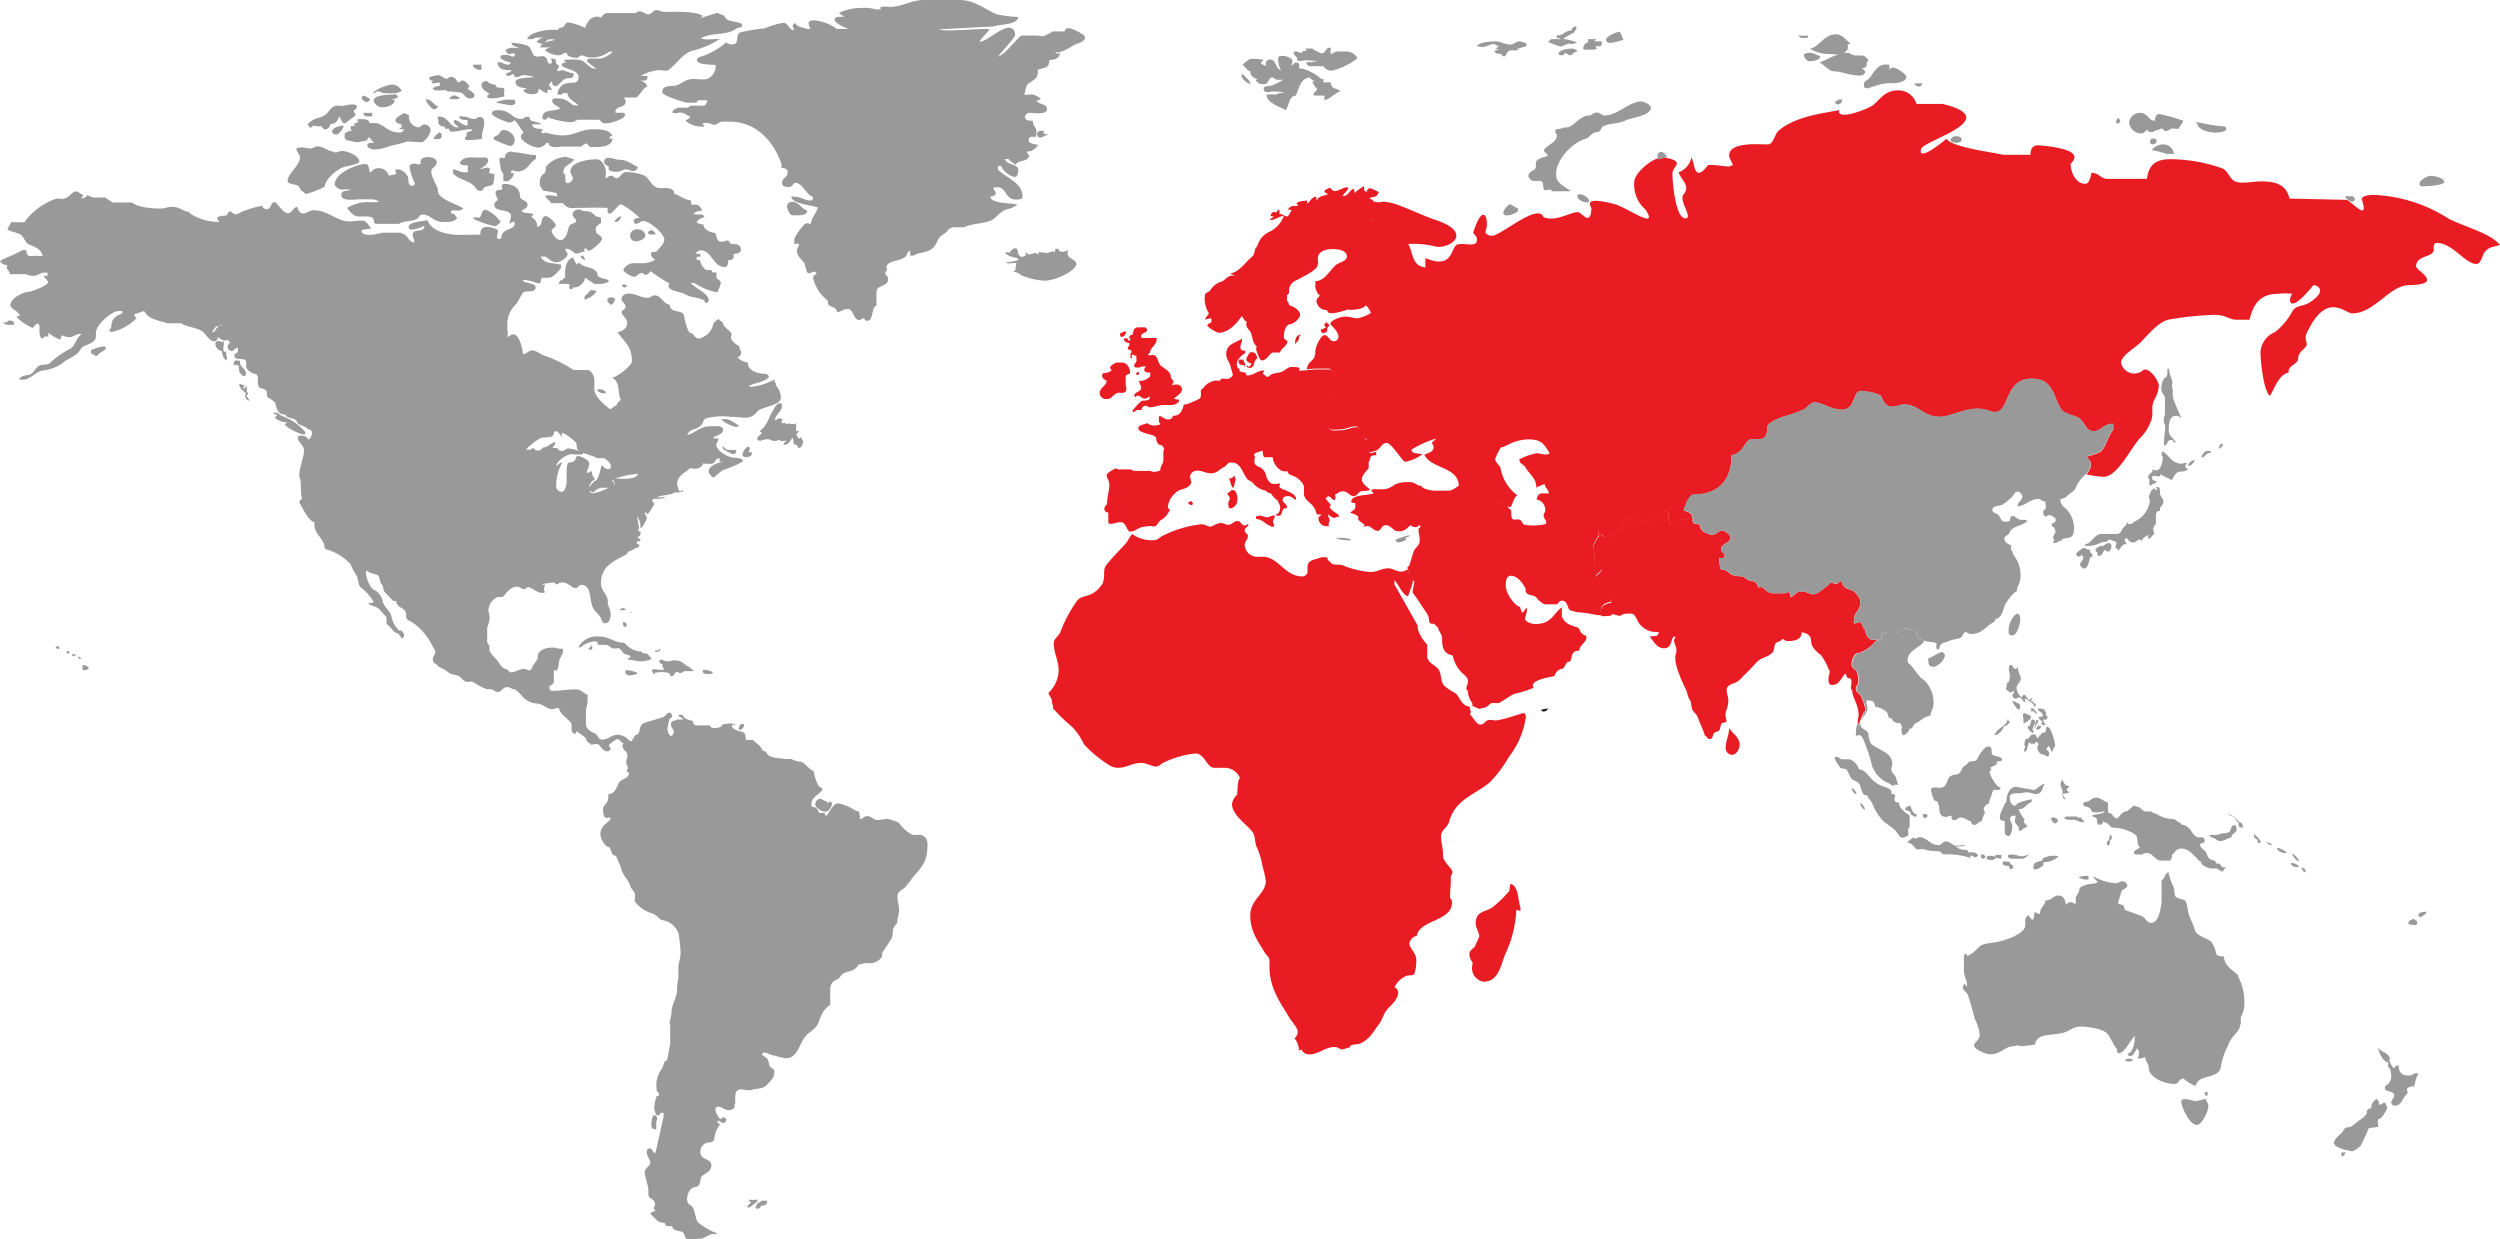
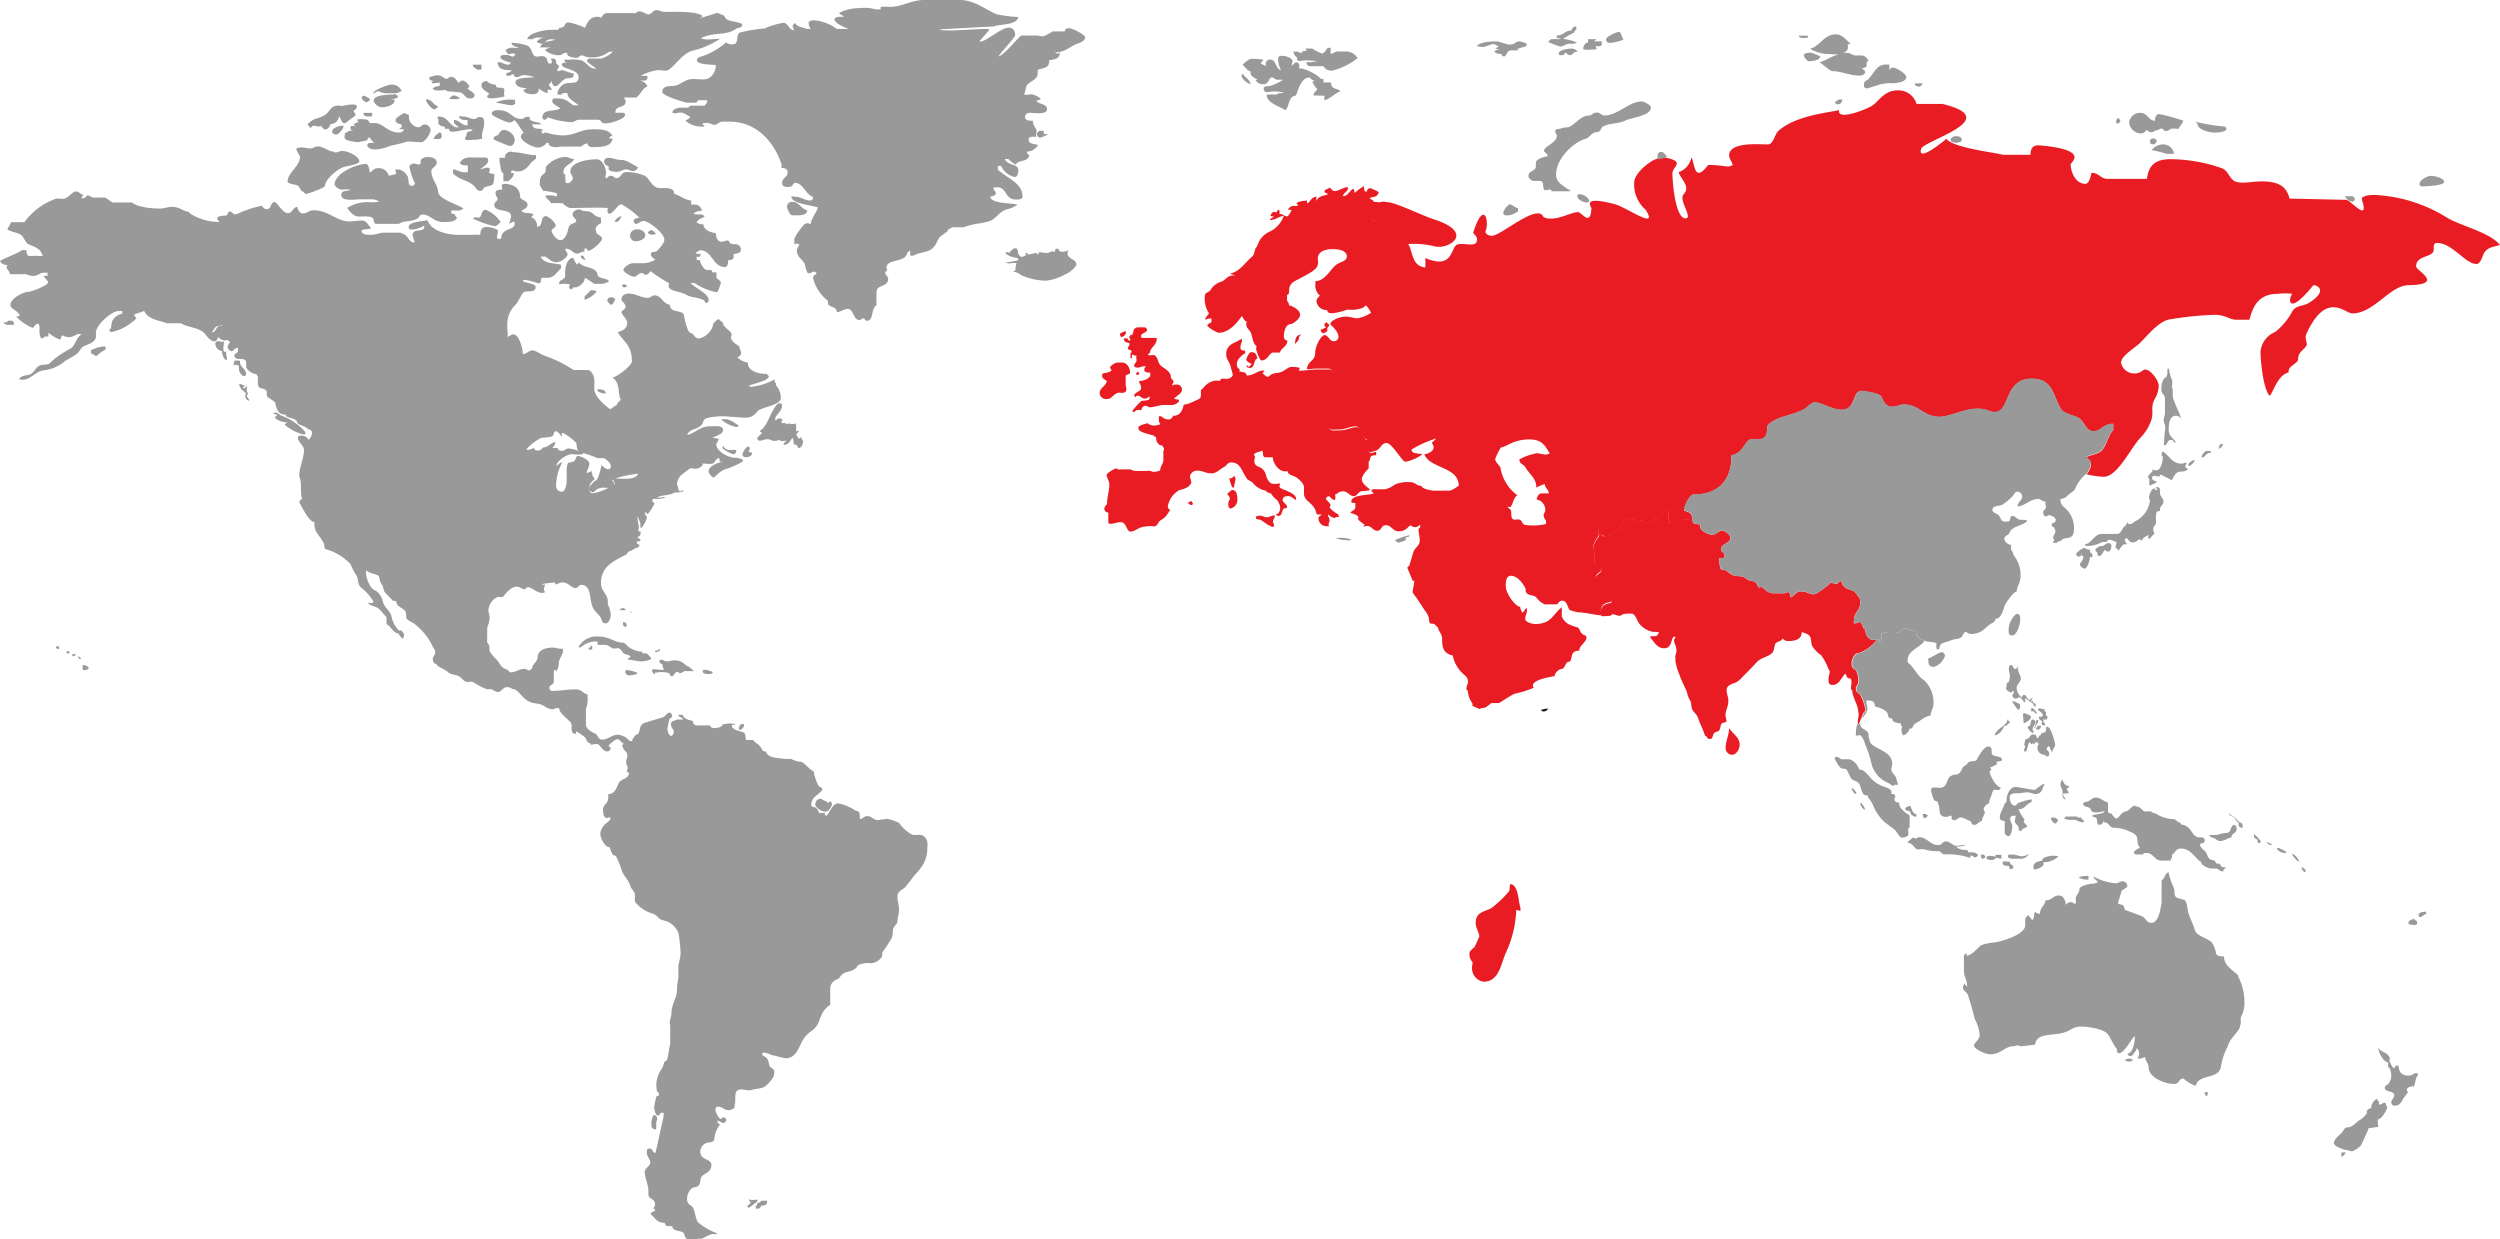
<svg xmlns="http://www.w3.org/2000/svg" id="Layer_1" data-name="Layer 1" width="265.86" height="131.81" viewBox="0 0 265.86 131.81">
  <defs>
    <style>.cls-1{fill:#E91C24;}.cls-2{fill:#999;}.cls-3{fill:#231f20;}</style>
  </defs>
  <title>countries-europe-asia</title>
  <path class="cls-1" d="M156.8,100.74s.52-1.13.52-1.18c0-.29-.39-.94-.39-1.36,0-1.28.94-1.2,1.7-1.65a11.68,11.68,0,0,0,1.83-1.75c.13-.13.05-.58.16-.79.89.11.81,1.81,1.07,2.49v.39a2.49,2.49,0,0,0-.44-.13,12,12,0,0,1-1.18,4.71c-.47,1.18-.71,2.93-2.3,2.93a1.45,1.45,0,0,1-1.23-1.44c0-.34.08-.47.05-.65a1.21,1.21,0,0,1-.31-1C156.27,101.16,156.75,100.74,156.8,100.74Z" />
-   <path class="cls-1" d="M140.57,59.26h.58c0,.37.29.45.39.6.24.31.84.1,1.26.26a9.42,9.42,0,0,0,2.93.71c.84,0,1.1-.39,1.91-.39.5,0,.79.34,1.36.34.39,0,.39-.13.73-.21.18.47.52.81.52,1.31a11.73,11.73,0,0,1-.52,1.52c-.55-.08-1-1.26-1.44-1.7v.45l2.49,4.4c-.13.55.65,1.7,1,2v1.39c.26.71.79.71,1.18,1.23s.18,1.31.65,1.78a7.15,7.15,0,0,0,1.18.78c.42.31.64,1.4,1.51,1.4,0,.45.25.51,0,.82.34.26.68,1.1,1.13,1.1s.44-.34.78-.45.65.05,1,0c1-.16,1.94-.55,2.88-.79.08.16.18.24.18.39a8.9,8.9,0,0,1-1.83,4.32,12.49,12.49,0,0,1-2.09,2.75c-1.73,1.36-3.59,1.78-4.24,4.11-.18.65-.86.84-.86,1.57s.21,1.18.21,2,1,1.33,1,1.83a.91.91,0,0,1-.18.39v.65c0,.42-.08.92-.08,1.65a.67.67,0,0,1,.21.52c0,2-3.45,1.81-3.74,3.53a1,1,0,0,0-.79.79c0,.58.73,1,.73,1.75a4.34,4.34,0,0,1-.21,1.52c-.16.21-.6.11-.79.18a2.41,2.41,0,0,0-1.31,1.23.65.65,0,0,1,.39.55c0,.73-.73,1.31-1,1.62-.58.58-.63,1.18-1,1.7-.65.84-.94,1.57-2,2.09-.44.21-1.1,0-1.18.47-.34,0-.55.18-.79.18s-.45-.26-.73-.26c-1.1,0-1.75.79-2.75.79a.89.89,0,0,1-.84-.52.58.58,0,0,0-.26.13,2.15,2.15,0,0,0-.47-1.31,1,1,0,0,0,.34-.71c0-.42-.73-1.2-.86-1.44-.94-1.6-2.15-3.14-2.15-5.44v-.71c0-.37-.31-.5-.52-.86-.73-1.23-1.52-2.22-1.52-3.93s1.65-2.28,1.65-3.66a8.33,8.33,0,0,0-.34-1.49,8,8,0,0,0-.65-2.17c-.21-.52-.1-1.13-.44-1.57-.68-.86-2.17-1.78-2.17-3a2,2,0,0,1,.6-1c-.1-.24,0-.29,0-.39,0-.31,0-1.1.26-1.31a1.76,1.76,0,0,0-1.65-1.1h-1.1c-.79,0-1-1.52-2-1.52a10,10,0,0,0-3.27.92c-.39.13-.52.47-.92.47s-1-.39-1.57-.39c-1,0-1.47.52-2.49.52a1.67,1.67,0,0,1-.79-.21,12.87,12.87,0,0,1-2.8-2.28,6.84,6.84,0,0,0-1.31-1.91,14.52,14.52,0,0,1-1.57-1.47c-.13-.16-.21-.21-.34-.37H112c0-.39-.13-.6-.13-.84s-.21-.5-.39-.86a3.45,3.45,0,0,0,1.1-2.36c0-1.15-.52-1.88-.52-2.93,0-.52.6-.84.73-1.26a14,14,0,0,1,1.75-3.27c.37-.5,1-.45,1.52-.71A3,3,0,0,0,117.28,62c.31-1-.08-1.39.44-2,.68-.86,1.57-1.68,2.23-2.49h-.05c.21-.26.26-.5.52-.71a3.55,3.55,0,0,0,2.22.65c.55,0,.65-.31,1-.47a12,12,0,0,1,4.14-1.23c.37,0,.71.26.92.26s.71-.39,1.1-.39.5.18.79.18c.52,0,.55-.39,1-.39s.37.47.78.47c.16,0,.24-.13.39-.16,0,.39-.39.34-.39.68s.34.34.34.58c0,.39-.34.6-.34,1a1.34,1.34,0,0,0,1.18,1.23h.73c1.7,0,2.3,2.09,4.24,2.09.24,0,.52-.26.52-.39v-.52c0-.84.63-.84,1.44-1.1Z" />
  <path class="cls-1" d="M150.25,61.8l-.58-1.39c0-.18.18-.18.21-.29.18-.58.26-.86.42-1.39s.68-.65.68-1.26c0-.45-.13-.81-.13-1.13,0-.16.13-.21.18-.26v-.26c-.21.08-.29.24-.5.24a.7.7,0,0,1-.52-.21c-.42.31-.55.65-1.31.65-.55,0-.76-.65-1.31-.65s-.45.6-.92.6-.76-.71-1.26-.47h-.29a.45.45,0,0,0,.21-.16c-.16-.16-.92-.55-.65-.81-.24-.34-.52-.31-.89-.5.26-.26.55-.21.55-.71,0-.18-.05-.18,0-.31-.18,0-.44,0-.44-.13,0-.81,1.88-.65,2.36-.89-.05-.21-.21-.13-.21-.31s.5-.13.63-.13h.81a2.72,2.72,0,0,0,1.07-.52,3.57,3.57,0,0,1,1.52-.24c.71,0,.68.39,1.28.39,0,.31,1,.5,1.31.52H154c.71,0,1-.71,1.81-.71s.81.5,1.07,1a2.19,2.19,0,0,0,.63.42c.47.16.58.94,1.31.94.58,0,.55-.47.94-.6a1,1,0,0,1,.37-.08c.08.16.08.37.18.47s0,.11,0,.16c0,.26.21.24.34.45s0,.52.13.84.47.13.76.18.29.31.44.47.86.16,1.2.16a5.39,5.39,0,0,0,1.23-.16v-.47c0-.24.31-.24.55-.31s.24-.21.5-.31c.5-.18.79-.07,1.18-.35a6.68,6.68,0,0,0,1.46.54c.63.21.84.79,1.6.79,0,.16.18.21.21.31.13.39,0,.79.13,1a3.86,3.86,0,0,0-.6,1.1c0,.08.08.21,0,.26.08.13.05.18.1.31v.81c.11.24,0,.39.13.63s.63,0,.63.44-.58.45-.58.92c0,.31.24.31.31.47.42.86,1.34,1,1.34,2.12-.68.16-1.13.29-1.13,1,0,.18.11.31.11.45s-.11,0-.13,0c-.5,0-1.65-.31-2.36-.31a5.76,5.76,0,0,1-.92-.24c-.26-.26-.26-1-.81-1-.29,0-.39.24-.55.39h-1.31a2.24,2.24,0,0,1-.89-.73c-.31-.31-.73-.16-1-.45s-.08-.37-.13-.47c-.29-.58-.86-1.39-1.6-1.39-.37,0-.52.47-.52.84a2.16,2.16,0,0,0,.05.6c.16.63.89,1.75,1.49,1.88,0,.29.16.37.18.6.31-.08.26-.42.52-.47a1.06,1.06,0,0,1,0,.29c0,.31-.18.52-.18.84s.68.55,1.07.55c1.75,0,1.88-1.07,2.83-1.78v1c.37.76.86.89,1.62,1.13.29.08.31.52.5.63v0c.13.24.5.18.5.42,0,.6-.76.81-.76,1.44-.39,0-.65.1-.76.42s-.08.76-.39.76-.37.76-.76.76a1,1,0,0,0-.73.76c-.71.13-2.3.42-2.3,1a.39.39,0,0,0,.1.24,11.45,11.45,0,0,1-2,.63c-.31.08-1.36.81-1.7,1h-.81c-.45.31-.51.53-1.06.53l-.17.1a7.29,7.29,0,0,1-.82-.36c-.07,0,.14,0,0-.29a2.38,2.38,0,0,1-.46-1.33c-.29,0-.08-.52,0-.76.13-.58-.31-.81-.6-1.1a3.57,3.57,0,0,1-1-1.85c-.92-.21-1.13-.74-1.13-1.74,0-.6-.34-.73-.44-1.23h0a4,4,0,0,1-.34-.34c-.1-.1-.44-.05-.52-.13s-.1-.55-.16-.71a2.33,2.33,0,0,0-.37-.63l-.86-1.31a5.87,5.87,0,0,1-.45-.63c0-.26.18-.86.18-1.26Z" />
  <path class="cls-1" d="M185,79.2c0,.47-.34,1.07-.84,1.07a.72.72,0,0,1-.65-.73c0-.76.37-1.34.37-2.12C184.25,78.05,185,78.37,185,79.2Z" />
  <path class="cls-1" d="M178.29,70l-.12-.11c0,.08,0,.29,0,.37a5.82,5.82,0,0,0,.44,1.52c.18.58.65,1.44.79,1.83a2.71,2.71,0,0,0,.31.84c.21.31.08.65.29,1.07.11.21.47.47.58.84.18.55.47,1.07.68,1.7,0,.08.1.26.24.26a.32.32,0,0,0,.39.26c.21,0,.24-.31.34-.52s.18-.16.5-.31.13-.79.5-.89c.08,0,.26,0,.26-.1l.13,0-.13-.68c0-.5.31-.92.31-1.57,0-.42-.18-.68-.18-1.15s.55-.63,1-.79a2.57,2.57,0,0,0,.68-.58c.5-.5,1-1,1.49-1.54s1.18-.55,1.65-1c.24-.24.21-.52.31-.89s.63-.26.81-.65c.21.13.21.26.63.26.68,0,1.41-.16,1.41-.94.39.08.84.24.94.6s.05.73.26,1a3.32,3.32,0,0,0,.86.84,6.35,6.35,0,0,1,.76,1.39c0,.13.16.21.16.34,0,.29-.13.45-.13.79s0,.65.42.65c.73,0,.92-.76,1.36-1.2.16.16.08.26.24.42s.26,0,.34.13c.26.39-.18,1.18.16,1.18,0,.84.68,1.52.68,2.67,0,.29-.21.89,0,1,.21-.45.29-.73.52-1.23,0-.08.21-.16.21-.29a5.38,5.38,0,0,0-.55-1.62c-.18-.18-.47-.31-.47-.6,0-.08,0-.16,0-.24v0a1.07,1.07,0,0,0,.26-.55,2.5,2.5,0,0,0-.21-1.15c-.16-.24-.5-.24-.5-.71a1.5,1.5,0,0,1,.42-1.1c.13-.13.45-.08.65-.21A4.34,4.34,0,0,0,199.62,68c-.16,0-.24.05-.42.05-.52,0-.84-.58-.84-1.1-.29-.05-.34-.79-.55-.79s-.34.13-.55.13-.11-.18-.11-.26c0-1,.68-1,.68-2,0-.55-.37-.73-.6-1.12-.65-.31-1.2-.26-1.41-1.1h-.16l-.24.24c-.31.11-.65-.18-.86,0a1.8,1.8,0,0,1-.31.31c-.18.1-1,.84-1.41.84s-.71-.31-1.28-.31-.76.47-1.13.65c0-.18-.13-.58-.26-.58s-.24.13-.47.13h-1.1c-.6,0-.84-.39-1.23-.65-.13-.08-.34.13-.42-.05s-.11-.39-.31-.5c-.39-.18-.65-.08-1-.39s-.6-.16-1.18-.29-.6-.44-1.07-.6c-.1,0-.37,0-.42-.16-.11-.31-.08-.52-.16-.84v-.24c.29,0,.6.05.6-.29s-.39-.37-.39-.65c0-.68,1-.58,1-1.28,0-.26-.6-.73-.84-.73-.44,0-.63.39-1.07.47a2.24,2.24,0,0,1-1.18-.55c-.16-.16,0-.5-.31-.58s-.63,0-.63-.44a3.4,3.4,0,0,0-.89-.08c-.52,0-.73.45-1.33.45s0-1.36-.55-1.36-.65.63-.89.63c-.05,0-.1,0-.16,0a1.37,1.37,0,0,1-1.12.65c-.21,0-.29-.29-.5-.29s-.78.21-.84-.11c-.24,0-.16-.1-.42-.1-.65,0-.71.68-1.15,1.13-.21.21-.52.21-.73.42s-.29.42-.6.42-.39-.21-.65-.21c-.08,0-.08.13-.13.16a3.86,3.86,0,0,0-.6,1.1c0,.08.08.21,0,.26.08.13.05.18.1.31v.81c.11.24,0,.39.13.63s.63,0,.63.44-.58.45-.58.92c0,.31.24.31.31.47.42.86,1.34,1,1.34,2.12-.68.16-1.13.29-1.13,1,0,.18.11.31.11.45l.92-.05a.94.94,0,0,1,.24-.18l.68.18c.26,0,.34-.21.65-.21a2.64,2.64,0,0,1,.79,0c.31.11.47.71.68,1a2.37,2.37,0,0,0,1.54.92,2.35,2.35,0,0,1,.6.05c-.1.1-.13.34-.34.39s-.42-.05-.65.1c.39.39.71,1.2,1.52,1.2s.71-.89,1-1.23h.21c0,.1-.16.29-.16.37,0,.34.26.65.26,1.07s-.13.39-.13.78Z" />
  <path class="cls-2" d="M198.7,84.88c-.08,0,0-.16-.08-.24s-.34-.08-.42-.13a2.67,2.67,0,0,1-.37-.92c-.18-.6-.79-.5-1-.86l-.39-.78c-.1-.24-.37-.18-.6-.24s-.63-.79-.71-1v-.21h.16c.26,0,.31.13.52.24h.86a1.58,1.58,0,0,1,1,1c.05.13.18.1.29.13.39.13.58.44.84.71a3.36,3.36,0,0,0,1.52,1.07c.39.13.84.26.84.65,0,0-.05.1-.05.13h.21c.11,0,.18.13.24.24l-.1.26c0,.34.21.42.5.42,0,.55.31.71.6,1s.52.24.52.5v1.13c-.26.1-.13.47-.13.73s-.52.37-.71.37-.6-.68-.63-.71c-.5-.5-1-.71-1.44-1.18a5,5,0,0,1-1-1.6C199.09,85.41,198.78,84.88,198.7,84.88Z" />
  <path class="cls-2" d="M207.57,87.13c-.05,0,0-.29-.05-.39-.21,0-.34.13-.55.13-1,0-.55-.92-.89-1.44,0,0,0-.1,0-.13s-.21-.13-.34-.16-.39-1-.39-1.1c0-.45.55-.26.92-.26.81,0,.71-.81,1.07-1.18a1.29,1.29,0,0,1,.73-.24c.39-.08.39-.34.6-.55-.1-.1.18-.31.18-.31.16-.08.13-.13.26-.18s.11-.16.16-.21c.24-.24.84-.1.94-.31.21-.42.79-1.41,1.2-1.41s.39.26.39.65c0,.55,1.1.24,1.1.76,0,.24-.58.08-.58.31,0,.05.05.13.1.13a4.94,4.94,0,0,1-.76.37c0,.08.08.16.1.24s-.18.11-.18.18c0,.39.71,1.7,1.18,1.7-.08.39-.29.26-.58.26A.93.93,0,0,0,212,84l-.13.26c-.13.58-.34.73-.34,1.18a.82.82,0,0,0-.58.6c0,.18.13.24.13.37s-.31.6-.31.89c-.42.1-.47.42-.81.42a.33.33,0,0,1-.34-.37c-.42-.1-.71-.42-1.15-.42-.21,0-.34.29-.65.29C207.7,87.26,207.65,87.13,207.57,87.13Z" />
  <path class="cls-2" d="M214.56,85.41c-.11.13-.13.26-.29.26-.39,0-.55-.5-.55-.89s.42-.42.86-.42.63-.1,1-.1.58.18.92.18c.52,0,.71-.44.79-.84.08,0,.1-.13.13-.21h-.16a7.13,7.13,0,0,0-.84.6h-.21l-1.83-.31c-.68,0-1,.86-1,1.49,0,.16-.21.29-.24.39-.18.6-.47.84-.47,1.41,0,.31.37.31.52.34v1.26a.43.43,0,0,0,.42.34c.29,0,.39-.92.39-1,0-.34-.24-.52-.24-.86,0-.18.21-.31.39-.31a.56.56,0,0,0,.21,0l-.1.55c0,.34.42.47.42.81a.73.73,0,0,1,0,.24H215c0-.29.58-.26.58-.55a.76.76,0,0,1-.37-.47c0-.05.08-.1.1-.16a4.06,4.06,0,0,1-.65-1.1c.73,0,.78-.58,1.39-.76V85a6.53,6.53,0,0,0-1.57.47Z" />
  <path class="cls-2" d="M210.11,91.17c-.26,0-.24-.18-.55-.18-.08,0,0,.18,0,.26a7.34,7.34,0,0,0-2.77-.39c-.31,0-.39-.34-.65-.34a4.63,4.63,0,0,1-1.44-.18c-.39-.13-.79.13-1-.13s-.47-.58-.86-.58c0-.08.5-.55.65-.55s.13.11.21.11.26-.16.42-.16c.79,0,1.13.84,2,.84.39,0,.47-.39.79-.39.52,0,.71.47,1.18.47l.79-.1H209c0,.13-.92.21-1,.18a1.4,1.4,0,0,0,1.1.34c.16,0,.16.18.21.24s.39,0,.63.05.24.16.42.24C210.35,91,210.16,91.17,210.11,91.17Z" />
  <path class="cls-2" d="M215.06,91.32h-.94c-.18,0-.58,0-.58-.26s.29-.18.47-.18c.47,0,.65.18,1,.18a1.45,1.45,0,0,0,.76-.26A1.05,1.05,0,0,1,215.06,91.32Z" />
  <path class="cls-2" d="M212.86,91.3h-.24l-.21-.1c-.26.1-.37.26-.63.26s-.52-.08-.52-.18c0-.29.21-.26.44-.26a1.18,1.18,0,0,1,.5.1c0-.08,0-.13,0-.21h.63C212.86,91.11,212.81,91.24,212.86,91.3Z" />
  <path class="cls-2" d="M213.8,92.42c-.13,0-.16-.26-.16-.34-.26,0-.68,0-.68-.29s.31-.16.5-.16h.26c0,.37.39.29.39.6,0,.08-.13.18-.21.18Z" />
  <path class="cls-2" d="M210.66,90.88h.24c.13,0,.13.13.24.18a.28.28,0,0,1-.26.26c-.08,0-.21-.11-.21-.18Z" />
  <path class="cls-2" d="M217.36,91.69c-.13,0,0,.26-.08.34a1.7,1.7,0,0,1-.86.44c-.1,0-.18-.13-.18-.24,0-.58.5-.58.89-.71.08,0,.08-.18.13-.24a2.31,2.31,0,0,1,1.65-.21A2.24,2.24,0,0,1,217.36,91.69Z" />
-   <path class="cls-2" d="M224.48,88.78c.05.21.1.1.1.29s-.08.26-.21.26c0,.26.05.55-.16.55s-.16-.13-.16-.21c0-.26.26-.29.26-.44S224.3,88.81,224.48,88.78Z" />
  <path class="cls-2" d="M218.85,87.24c0,.05-.18.34-.26.34a.65.65,0,0,1-.47-.5C218.12,86.77,218.85,87,218.85,87.24Z" />
  <path class="cls-2" d="M221.31,86.92c0,.21.31.26.31.47,0,.05-.1.05-.16.05-.37,0-.55-.26-.92-.26H220a3.32,3.32,0,0,1-.47-.11c0-.13.13-.18.18-.24h1.18c.05.18.24.1.39.1Z" />
  <path class="cls-2" d="M219.4,84.57v-.18a3.49,3.49,0,0,0,.6-.05c0-.21-.21-.26-.21-.39s.26-.18.26-.34a.75.75,0,0,1-.68-.68.51.51,0,0,0-.24.52c0,.34.21.44.21.73v.34c0,.16.08.5.34.5C219.56,84.83,219.51,84.73,219.4,84.57Z" />
  <path class="cls-2" d="M235.71,89.31c-.21-.26-.68-.18-.76-.52h.79c.05,0,.29-.08.29-.08.39-.13.79-.1,1-.21s.21-.76.58-.76c.16,0,.24.24.24.39,0,.55-.55.44-.55.92-.47.1-.71.39-1.26.39a.92.92,0,0,1-.47-.26Z" />
  <path class="cls-2" d="M229.17,86.45a3.39,3.39,0,0,0,1.91.65c.31,0,.47.37.79.37,0,.21.21.24.34.26.84.26.81,1,1.44,1.28.26.13.81-.16.81.42,0,.29-.5.18-.5.42s.44.58.5.63c.26.26.21.44.42.76a.85.85,0,0,0,.58.26c.08,0,.16.18.21.29s.21,0,.31.05.21.21.26.31.45.08.52.1c-.16.1-.34.24-.34.42h-.16a2.59,2.59,0,0,1-.5-.31h-.68c-.39-.08-1-.37-1-.65,0-.1-.21-.16-.26-.21-.52-.52-1-1.26-1.86-1.26-.65,0-.6.47-1,.65.1.34-.13.45-.13.63h-1c-.68,0-.86-.81-1.54-.81-.11,0-.39,0-.39.16h-.55c-.18,0-.42,0-.42-.21s.5-.44.65-.52c-.37-.37-.21-.73-.34-1.13s-.84-.6-1.1-.73a4.53,4.53,0,0,0-1.41-.26c-.39,0-.55-.68-1-.55v-.24c-.08.21-.18.47-.39.47s-.24,0-.26-.08c-.13-.26,0-.37-.13-.58s-.42-.1-.47-.31c.37-.18,1.15-.13,1.34-.44h-.18a2.51,2.51,0,0,1-.76.11,1.81,1.81,0,0,1-.37-.08c-.08,0-.13-.16-.16-.24-.18-.37-.81-.21-.81-.58,0-.16.21-.24.37-.24.31,0,.5-.44,1-.44s.79.42,1.26.52v.94c0,.13.16.24.39.24,0,.1.37.52.52.52s.42-.39.47-.44a1,1,0,0,1,.63-.34c.24-.08.55-.55.86-.6,0,.13.24.1.31.13.31.1.52.42.68.5h.71a1.3,1.3,0,0,0,.52.24v.05Z" />
  <path class="cls-2" d="M238.35,88c-.31-.05-.31-.24-.26-.5-.34-.16-.29-.44-.63-.65s-.39-.1-.47-.31a2.39,2.39,0,0,1,1,.76c.21.21.5.16.5.52,0,.05,0,.13,0,.18S238.41,88.08,238.35,88Z" />
  <path class="cls-2" d="M240.08,89.28a.45.45,0,0,1-.37-.58,3.69,3.69,0,0,1,.71.76c0,.08-.11.21-.18.21a.2.2,0,0,1-.16-.18Z" />
  <path class="cls-2" d="M245.18,92.6c0,.05,0,.1,0,.16-.26,0-.44-.39-.42-.55C245,92.34,245.18,92.4,245.18,92.6Z" />
-   <path class="cls-2" d="M244.48,92.16s-.1.05-.13.05c-.31,0-.73-.1-.73-.42A.94.94,0,0,1,244.48,92.16Z" />
  <path class="cls-2" d="M244.5,91.61c-.26,0-.73-.63-.76-.84A1.48,1.48,0,0,1,244.5,91.61Z" />
  <path class="cls-2" d="M242.25,90.14c.24.13.76.29.92.52a.49.49,0,0,1-.21.05c-.21,0-.81-.21-.81-.5h.05Z" />
  <path class="cls-2" d="M241,89.49c.29.21.47.13.63.37h-.24l-.39-.26s.13,0,.13,0Z" />
-   <path class="cls-2" d="M233.41,117.1a4.85,4.85,0,0,0,1.15-.26c.08.31.29.47.29.79,0,.58-.71,2-1.23,2-.79,0-1.65-1.94-1.65-2.49S233.38,117.1,233.41,117.1Z" />
  <path class="cls-2" d="M234.79,116.13a1.34,1.34,0,0,1-.08.44c-.24-.08-.26-.24-.26-.44A.76.76,0,0,0,234.79,116.13Z" />
  <path class="cls-2" d="M226.86,112.73a.75.75,0,0,1-.92,0C226.44,112.5,226.5,112.55,226.86,112.73Z" />
  <path class="cls-2" d="M222.1,93.15v.39h-.26a1.38,1.38,0,0,1-.79-.26A3.12,3.12,0,0,1,222.1,93.15Z" />
  <path class="cls-2" d="M238,103.81a5.85,5.85,0,0,1,.68,2.75,3,3,0,0,1-.39,1.62v.73c-.13.21-.05.31-.18.52-.47.73-.94,1-1.2,1.83a7.14,7.14,0,0,0-.76,2.36v-.05c-.29,1.2-2.43.65-2.64,1.91a3.78,3.78,0,0,1-1.31-.79c-.6.05-.39.58-1,.58-1,0-2.7-.68-2.7-1.75,0-.39-.34-.71-.37-1a1.15,1.15,0,0,1,0-.13,1.79,1.79,0,0,1-.52.18h-.31a1.15,1.15,0,0,0,.18-.58.63.63,0,0,0-.26-.52c0,.08-.05.18-.05.26-.24.1-.26.58-.65.58a.28.28,0,0,1-.26-.26c.65-.13.79-1.49.76-1.88-.47.47-1.13,1.83-1.67,1.83-.31,0-.21-.47-.21-.47-.18,0-.76-1.28-1-1.57-.42-.52-2-.79-2.83-.79s-1.13.42-1.7.6c-1.34.44-3,0-3.19,1.31a15.31,15.31,0,0,1-1.57.18c-.42-.21-.42,0-.73,0-.92,0-1.31.86-2.49.86-.44,0-1.7-.55-1.7-.92s.6-.58.6-1.18a4.71,4.71,0,0,0-.52-1.65c-.31-1.15-.39-1.52-.73-2.54-.13-.39-.65-.52-.52-.92.05-.1.08-.21.16-.34a1.11,1.11,0,0,0,.24.34c.08-.1,0-.21,0-.34,0-.39-.31-.71-.31-1.36v-1.52c0-.21.18-.26.29-.31a.87.87,0,0,1,0,.26c.5-.05,1.1-.71,1.39-1s1.26-.37,1.75-.45c.94-.16,3.09-.89,3.09-1.78v-.44a.67.67,0,0,1,.34-.65c.13.24.29.34.39.52.29-.18.16-.58.29-.86a1.19,1.19,0,0,0,.55.21c0-.73.52-.84.58-1.44.71,0,.84-.52,1.39-.52s.73.52.78,1a.7.7,0,0,1,.58-.29c.13,0,.34.18.39.21.16-.24.08-.42.08-.65s.39-.55.39-.92,1-.6,1.49-.6a1.35,1.35,0,0,0,.47-.18c-.16-.24-.42-.31-.47-.6a5.62,5.62,0,0,0,2.36.73c.34,0,.44-.21.73-.21s.52.26.52.47-.39.37-.6.52L225.24,96c0,.21.37.16.52.26s.16.5.26.52c.71.26,1.1.39,1.75.65.37.13.5.71,1,.71.81,0,1-1.54,1.1-2.15V93.63c.42-.31.29-.65.73-.89a7.3,7.3,0,0,0,.58,1.68c.1.37,0,.84.26,1s.76.24.86.29c.31.21.31,1,.45,1.47.24.71.45,1,.65,1.7s1.34.86,1.78,1.31a2.54,2.54,0,0,1,.47,1.18c.11.34.52.34.86.34,0,1,1,1.49,1.49,2Z" />
  <path class="cls-2" d="M249.45,122.55c-.1.24-.24.44-.47.44,0-.26.05-.26,0-.44Z" />
  <path class="cls-2" d="M251.7,118.41a1.19,1.19,0,0,1,0-.26.52.52,0,0,1,.47-.29c0-.05,0-.1,0-.16a1.12,1.12,0,0,1,.63-.86c0,.18.1.26.18.26,0,.18,0,.37.13.37s.31-.18.44-.24a.18.18,0,0,0,.18.1q0,.31.16.39c-.08.34-.6,1.31-1,1.31-.08.39.05.5,0,.81-.13,0-.76.13-1,.13-.08.31-.81,1.83-.81,1.83-.24.24-.71.63-1,.63-.1,0-.42-.13-.58-.13s-1.18-.39-1.18-.52-.13-.05-.13-.11c0-.68.79-1,1-1.44.1-.18.24-.34.42-.34.63,0,1-.65,1.47-.86A3,3,0,0,0,251.7,118.41Z" />
  <path class="cls-2" d="M254.24,113.81c-.08-.21-.29-.29-.29-.5A1,1,0,0,1,254,113c-.6-.11-1-1-1.12-1.6.29.44.73.47,1,.73s.16.34.31.42c0,.08-.11.1-.11.18a2.61,2.61,0,0,0,.44.84h.16a.24.24,0,0,1,.24-.26h.16c0,.68.34,1.07,1,1.07s.47-.26.89-.26c.08,0,.16.08.21.16-.37.37-.26.92-.52,1.31l-.1-.13s-.05.08-.08.08c-.26.05-.52.13-.52.34s.1.18.1.26-.31.45-.37.52c-.26.39-.42.92-1,.92a.35.35,0,0,1-.39-.34c0-.31.31-.44.31-.76,0-.52-1-.31-1-.79,0-.26.24-.29.37-.42a1.37,1.37,0,0,0,.31-1,2.67,2.67,0,0,0-.13-.6h0Z" />
  <path class="cls-2" d="M256.73,97.71a.46.46,0,0,0,.31.24v.31c-.16.16-.16.1-.37.1s-.55-.05-.55-.16C256.12,97.86,256.49,97.79,256.73,97.71Z" />
  <path class="cls-2" d="M258,96.95v.24c-.31.08-.39.34-.65.34-.08,0-.16-.16-.16-.24C257.17,97,257.83,96.95,258,96.95Z" />
  <path class="cls-2" d="M218,79.52c0-.07-.09-.12-.14-.18-.1.13-.22.18-.22.31s.28.23.28.48-.1.32-.27.31-.12-.12-.12-.18a.43.43,0,0,1-.24,0,.74.74,0,0,1-.61-.81.28.28,0,0,1,.12-.27c0-.07-.07-.16-.09-.23h-.33a.57.57,0,0,0,0,.2.29.29,0,0,1-.24-.12.7.7,0,0,1-.07.11,1.09,1.09,0,0,1-.24-.21c-.24.22-.21,1-.47,1s0-.43,0-.52-.09-.16-.09-.23a2.69,2.69,0,0,1,.15-.59c.5,0,.39-.49.82-.49s.26.37.42.37h.14a.26.26,0,0,1,.22-.29c0-.32.43-.22.51-.36a2.85,2.85,0,0,0,.08-.55.57.57,0,0,1,.38.21,6,6,0,0,1,.57,1.74c0,.25-.29.38-.3.77-.09,0-.3-.53-.3-.57Z" />
  <path class="cls-2" d="M212.27,78.18h-.17c.25-.68,1.07-.94,1.34-1.43,0-.11.05-.23.12-.29,0,.23.11.27.21.37-.1.07-.12.13-.24.13-.05.2-.22.25-.41.24A1.61,1.61,0,0,1,212.27,78.18Z" />
  <path class="cls-2" d="M213.58,72.58a1.59,1.59,0,0,0,.16-.68c0-.27-.11-.46-.11-.73s.06-.45.25-.45.21.41.42.42.22-.18.31-.22,0,.09,0,.11,0,.12,0,.16c0,.3.3.64.29,1s-.44.54-.45,1a1.43,1.43,0,0,0,.58,1v-.11c0-.09.12-.18.27-.18s.35.53.49.53.12-.16.22-.16.09,0,.14,0-.15.16-.15.27.12,0,.17,0a.28.28,0,0,0,.31.28c0,.07,0,.11,0,.18s0,.14-.1.13-.09-.12-.12-.18c-.14-.28-.71-.49-.85-.7-.12.16-.05.25,0,.43-.33,0-.35-.51-.68-.51-.14,0-.24.13-.38.13a.43.43,0,0,1-.35-.33.33.33,0,0,1,.15-.25v-.23h-.14c0,.07-.1.16-.17.16s-.52-.28-.52-.42C213.43,73,213.34,72.53,213.58,72.58Z" />
  <path class="cls-2" d="M217.64,76.52h-.36a.7.7,0,0,0,.21.46v.14h-.21c-.17,0-.21-.19-.11-.32v-.14c-.17,0-.33-.23-.35-.3v-.14h.31s.12-.09.12-.13c0-.32-.52-.49-.56-.67.07,0,.14-.09.22-.09s.33.1.52.1a.72.72,0,0,1,0,.23h.14a1.69,1.69,0,0,1,0,.36,1.48,1.48,0,0,0,.19.21A2.38,2.38,0,0,1,217.64,76.52Z" />
  <path class="cls-2" d="M215.29,75.82c.09.12.69.19.69.4,0,.39-.56.58-.78.72,0-.39-.08-.82-.08-1,0,0,.1-.11.15-.11s.12.09.14.12Z" />
  <path class="cls-2" d="M216.44,76.8c0,.27-.27.45-.28.72s.12.16.11.3-.1.11-.14.11a1.2,1.2,0,0,1-.51-.6c0-.07.15-.13.22-.13s.13-.64.25-.66A.26.26,0,0,1,216.44,76.8Z" />
  <path class="cls-2" d="M216.76,76.58c0,.41-.32.52-.33.86h-.12a2.6,2.6,0,0,0,.23-.86Z" />
  <path class="cls-2" d="M217.06,77.15a.42.42,0,0,1-.39.45s-.14-.07-.14-.12.15-.2.22-.34C216.87,77.19,217,77.24,217.06,77.15Z" />
  <path class="cls-2" d="M216,75.65c0-.16,0-.25,0-.34h.22c.07.21.38.28.37.58,0,.11-.26-.12-.26-.23A1.69,1.69,0,0,0,216,75.65Z" />
  <path class="cls-2" d="M214.65,75.47c-.14,0-.68-.88-.68-.88h.24c.28.19.55.15.61.42S214.75,75.47,214.65,75.47Z" />
  <path class="cls-2" d="M214.91,74.75s.19,0,.24,0S215,74.73,214.91,74.75Z" />
-   <path class="cls-2" d="M214,67.58c-.47,0-.39-.34-.39-.73,0-.55.55-1.57.92-1.57C215.22,65.28,214.64,67.58,214,67.58Z" />
+   <path class="cls-2" d="M214,67.58c-.47,0-.39-.34-.39-.73,0-.55.55-1.57.92-1.57C215.22,65.28,214.64,67.58,214,67.58" />
  <path class="cls-2" d="M205.09,70c.21,0,1.1-.65,1.44-.65.13,0,.31.24.31.39a1.82,1.82,0,0,1-1.18,1.18c-.39,0-.58-.18-.58-.52C205.09,70.23,205,70,205.09,70Z" />
  <path class="cls-2" d="M197.71,77.06c.21-.45.29-.73.52-1.23,0-.08.21-.16.21-.29a5.38,5.38,0,0,0-.55-1.62c-.18-.18-.47-.31-.47-.6,0-.08,0-.16,0-.24v0a1.07,1.07,0,0,0,.26-.55,2.5,2.5,0,0,0-.21-1.15c-.16-.24-.5-.24-.5-.71a1.5,1.5,0,0,1,.42-1.1c.13-.13.45-.08.65-.21A4.34,4.34,0,0,0,199.62,68h.16c0,.21.11.29.16.29s.13-.16.13-.24v-.68a3.58,3.58,0,0,1,.71-.16h.84c.37.18.65-.37,1-.37s.68.29,1.13.29c0,.68.52.89.92,1-.52.81-1.81,1-1.81,2.12,0,.24.13.29.24.39.6.6.86,1.28,1.52,1.7a3.24,3.24,0,0,1,1,2.43c0,.6-.31.84-.31,1.31-.84.21-.92.5-1.6.84-.31.16-.26.58-.58.58-.08,0-.08-.16-.08-.24v.29c0,.26-.52.65-.63.65s-.21-.37-.21-.52,0-.31.1-.37c-.1-.05-.16-.26-.18-.39-.39,0-.92-.13-.92-.52-.58,0-.29-.39-.6-.71a2.3,2.3,0,0,0-1.15-.52c-.05,0-.13-.34-.13-.34-.08-.29-.39-.34-.68-.34s-.16.16-.16.29.1.29.1.5c0,.79-.76,1-.76,1.7s.89.5.89,1.26h-.05c.11.18.13.65.31.84.71.71,2.25.86,2.25,2.17,0,.26-.1.26-.1.5,0,.47.39.63.5.94a5.2,5.2,0,0,0,.24.76,2,2,0,0,1-.34,0c-.08,0-.1.1-.18.1-.26,0-.29-.18-.45-.24a3.09,3.09,0,0,1-1.83-1.91,13.81,13.81,0,0,0-.58-1.91c-.18-.37-.37-1.31-.79-1.31-.26,0-.1.16-.34,0-.05,0,0-.1,0-.16a4.35,4.35,0,0,1,.13-1h.13Z" />
  <path class="cls-2" d="M203.31,86.69c-.05,0-.16-.29-.18-.37s-.52-.08-.52-.29.37-.31.55-.34c.13.39.29.89.65.89a.88.88,0,0,0,0,.26h-.18C203.49,86.85,203.41,86.69,203.31,86.69Z" />
  <path class="cls-2" d="M204.49,86.56h.26c.08,0,.16.11.24.13s-.13.31-.29.31-.21-.18-.21-.31S204.46,86.56,204.49,86.56Z" />
  <path class="cls-2" d="M197.94,85.41c.21.26.39.42.37.73a1.07,1.07,0,0,1-.47-.63v-.1H198v.13Z" />
  <path class="cls-2" d="M197,83.81c.16.1.58.63.37.63s-.44-.42-.47-.58h0Z" />
  <path class="cls-2" d="M221.47,59.57l.1-.37c-.16-.05-.18-.21-.21-.34,0,.08-.05.16,0,.24-.13,0-.24.1-.31.1a.31.31,0,0,1-.26-.29c0-.16.73-.65.81-.65s.37.21.68.21c0,.08-.05.26,0,.26l.24.21c0,.08-.05.18,0,.26s-.16.05-.24,0c-.08.47-.29,1.28-.65,1.28-.08,0-.08-.16-.08-.24v.16c-.21,0-.37-.31-.37-.42A2.91,2.91,0,0,1,221.47,59.57Z" />
  <path class="cls-2" d="M224.22,58.66c-.21,0-.31-.16-.39-.18-.24.24-.29.65-.63.65-.13,0-.18-.26-.16-.39-.16-.1-.21-.16-.21-.29s.5-.37.5-.39c.44.13.52-.31.89-.31C224.79,57.74,224.48,58.66,224.22,58.66Z" />
  <path class="cls-2" d="M225,58.29c-.08,0,0-.13,0-.21s.08-.34.08-.44c-.31-.08-.47-.24-.79-.24-.16,0-.18.18-.26.21s-.37,0-.58.08a3.24,3.24,0,0,1-1.36.37c-.18,0-.37,0-.37-.1s.24-.13.34-.18c.55-.37.79-1,1.47-1h1.62c.45,0,.6-.81.84-.81a7.41,7.41,0,0,1,.44-.65.42.42,0,0,0-.13.29.17.17,0,0,0,.13.13c.39,0,.45-.26.76-.37a2.81,2.81,0,0,0,1.44-2.12c0-.18-.1-.18-.1-.31,0-.31.26-1,.6-1,.05,0,0,.34.34.08l-.08,0c-.08,0-.13-.24-.05-.24s.29.05.31.13a1.19,1.19,0,0,1,.05.52c0,.37.37.55.37.92s-.37.47-.37.81v.16c-.08.08-.16,0-.24.05-.26.08-.18.89-.18,1.18s-.29.39-.29.73a1.26,1.26,0,0,0,.13.5c-.31.16-.31.42-.63.52-.11-.21,0-.24,0-.42-.37.24-.6.26-.71.63a.17.17,0,0,1-.13-.13h-.26a.8.8,0,0,1-.52.31c-.55,0-.52-.45-.76-.45-.08,0-.16.13-.16.21a1.06,1.06,0,0,0,.26.42.88.88,0,0,1-.26,0c-.18,0-.5.42-.63.68C225.19,58.5,225.21,58.29,225,58.29Z" />
  <path class="cls-2" d="M229.11,50a.87.87,0,0,0,.26,0c.44,0,.63-1,.63-1.36,0-.11-.13-.16-.13-.26A.52.52,0,0,1,230,48c.71.47,1,1.31,2,1.31.21,0,.39-.16.55-.05-.05.13-.16.18-.16.31s.21.31.31.34a1.25,1.25,0,0,1-.81.24c-.55,0-.73.6-.94.92-.42-.26-.68-.31-1.12-.6a.29.29,0,0,0-.18.21c-.34,0-.79-.26-.79.18,0,.26.39.26.5.37-.21.29-.42.18-.63.39h-.16V51c0-.1-.13-.16-.13-.26,0-.29.42-.47.47-.65v-.21a1.14,1.14,0,0,0,.18.13Z" />
  <path class="cls-2" d="M233.28,48.9l.13.1c-.1.16-.42.55-.65.55-.08,0-.05-.16,0-.24a1,1,0,0,1,.6-.39Z" />
  <path class="cls-2" d="M235.13,48.14c-.6,0-.6.52-1,.52,0,0,0-.1,0-.13s.26-.58.58-.58a1.93,1.93,0,0,0,.39,0Z" />
  <path class="cls-2" d="M236,47.56c.08,0,0-.13,0-.21s.37-.16.42-.16c0,.16-.24.52-.45.52C235.92,47.72,235.92,47.56,236,47.56Z" />
  <path class="cls-2" d="M231.42,44.21c-.71,0-.79.84-.79,1.52s.55.89.76,1.33l-.08,0c-.1,0-.24-.16-.26-.26h-.26c-.31,0-.31.58-.63.58-.08,0,0-.63,0-.76,0-.47.1-.79.1-1.18s-.16-.42-.16-.73.13-.5.13-.81V42.38c0-.39-.39-.55-.39-.94,0-.55.16-1.26.55-1.34,0-.16.1-.21.1-.34v-.55h.18a3.5,3.5,0,0,0,.31,1.2c.1.37-.1.63.08,1V42a1.41,1.41,0,0,0,.18.71c.21.65.55,1.18.71,1.81A.7.7,0,0,0,231.42,44.21Z" />
  <path class="cls-2" d="M167,20.34c-.58-.58-1.52-.79-1.52-1.78,0-1.68,1.81-3.43,3.14-3.8.47-.13.6-.71,1.26-.71.31,0,.42-.52.58-.6.86-.42,1.52-.21,2.43-.65.65-.31,2.67-.47,2.67-1.36,0-.29-.73-.65-1-.65-1.31,0-2.54,1.49-3.93,1.49-.31,0-.47-.31-.79-.31-.5,0-.5.31-.84.31-1,0-1.7,1.26-2.36,1.26-.39,0-.65.18-1,.18a.26.26,0,0,0-.26.26c0,.16.18.26.18.47,0,.73-1.36,1.13-1.36,1.57,0,.21.37.26.39.58-.42.1-1.26.29-1.26.73v.39c0,.47-.79.42-.79,1,0,.31.47.52.47.52s.71,0,.79,0c.45.13.21.55.39.92.05.13.47,0,.65,0s.13.16.18.18h2a.83.83,0,0,0-.26-.31Z" />
  <path class="cls-1" d="M145.71,48.76c-.1.43-.09.21-.16.37v.68c-.26.26-.73.79-.73,1.15,0,.52.71.89.86,1.12-.1.11-.21.08-.34.11s-.42,0-.65.08-.42.5-.76.5-.63-.52-1.1-.52-.52.24-.86.34a1.06,1.06,0,0,1,0,.58c-.39,0-.45-.39-.68-.39a.33.33,0,0,0-.29.29l.5.58c0,.16-.1.24-.1.31a2.41,2.41,0,0,0,.92.73.39.39,0,0,0,.1.24c-.13.08-.39,0-.45.16h-.05a1.42,1.42,0,0,1-.68-.39v.21a.83.83,0,0,1,.16.45c0,.16-.26.47,0,.6H141a.86.86,0,0,1-.79-.86c0-.18.26-.26.34-.39h-.44c-.11,0-.16-.24-.16-.29a1.86,1.86,0,0,0-.55-.84c-.31-.31-.73-.55-.73-1.1v-.68c0-.37-.58-.92-.94-1.1s-.78-.21-.78-.58h-.37c-.58,0-1.23-.89-1.23-1.49h-.79c-.34,0-.18-.55-.34-.71-.29.18-.86.18-.86.47,0,.05.08.16.13.16a1.54,1.54,0,0,0-.1.47c0,.39.24.55.55.65a1.26,1.26,0,0,1,.68.81,1.59,1.59,0,0,0,.5.89c.39.18.65.05,1,.05a.28.28,0,0,1-.05.21c-.1.31.52.45.68.52.52.26,1.15.47,1.07,1-.26-.05-.42-.39-.84-.39s-.58.16-.58.42.47.42.47.76c0,.13-.34.13-.34.13-.24.24-.18.79-.55.79-.18,0-.29-.08-.29-.18.31,0,.45-.39.45-.71s-.21-.5-.26-.73a2.65,2.65,0,0,1-.73-.78c-.1,0-.5-.11-.5-.27a2.34,2.34,0,0,1-1.44-.86c-.18-.18-.58-.29-.63-.47-.47-.6-.63-1.68-1.62-1.68-.47,0-.5.34-.73.45-.5.24-.84.71-1.41.71s-.94-.29-1.47-.29a.76.76,0,0,0-.81.65l.16.58c-.16.52-.73.71-1.28.84a2.45,2.45,0,0,0-1.23,1.75.34.34,0,0,0,.26.34c-.34.52-.5.84-1,1.1-.31.16-.37.81-.89.65v0a2.58,2.58,0,0,0-.81.05c-.63,0-1,.52-1.55.52-.39,0-.42-1-1-1-.45,0-.73.18-1.13.18a.2.2,0,0,1-.21-.21v-1a.4.4,0,0,1-.42-.37c0-.34.29-.42.29-.6,0-.65.24-1.34.24-2,0-.39-.29-.76-.29-1s.89-.71,1-.71.24.16.39.1h1.18a.92.92,0,0,0,.45.16H122c.31-.08.47.1.73.1s.58-.13.65-.13c0-.52.34-.68.34-1.18,0-.11,0-.57,0-.72l-.05,0a1.08,1.08,0,0,0,.11-.39c0-.24-.16-.18-.16-.39-.52,0-.68-.47-.68-.89-.16,0-.18-.16-.31-.18-.42-.13-1.57-.34-1.57-.73,0,0,0-.08,0-.1,0-.24.73-.39,1-.47.08.16.5.26.71.26a2.62,2.62,0,0,0,.6-.13V45c-.18-.05-.11-.45-.13-.52v-.21h.26a1.09,1.09,0,0,0,.79.34.5.5,0,0,0,.45-.39c.79,0,1-.58,1.15-1.2a1.53,1.53,0,0,0,.37-.05,9.79,9.79,0,0,0,1.31-.58c.21-.21.13-.52.13-.84,0-.1.24-.26.26-.29a1.92,1.92,0,0,1,1.33-.79c.34,0,.18.08.37,0,.08.08.16-.13.21-.18s.42,0,.65,0,.58-.24.58-.44a5.39,5.39,0,0,0-.18-.65c-.1-.71-.52-.92-.52-1.54,0-1.1,1-1.18,1.68-1.65v.31a1.3,1.3,0,0,0-.16.68c0,.26.29.29.5.29v.21c0,.13-.24.18-.31.26-.26.26-.58.5-.58,1,0,.26.13.45.29.47,0,.16,0,.21,0,.29.29,0,.39.1.63.1.05.13.1.31.18.31.71,0,1.2-.6,1.81-.52,0,.13-.16.21-.16.29a2.76,2.76,0,0,0,.45.37c.29,0,.31-.18.44-.24.45-.21.79-.13,1.18-.31.24-.1.65-.5,1-.5a2.74,2.74,0,0,1,.89.11,1,1,0,0,0-.1.29c.68,0,1.38-.13,1.88-.13s.82,0,1.34,0,.81,1,.81,1.55c0,.34-.37.52-.37.86,0,.55.5.89.5,1.39,0,.31-.5.42-.6.58a2.46,2.46,0,0,0-.42,1.52c0,.73.52.58,1.12.58.84,0,1.23-.34,1.86-.34s.55,1.36,1.2,1.36v1.07c0,.08.08.13.13.18l.13.16c.13,0,.45-.13.63-.16,0,.13,0,.26,0,.39C146,48.37,145.71,48.5,145.71,48.76Z" />
  <path class="cls-1" d="M132.64,34.26c-.34-.16-.39-.39-.58-.65-.55.79-1.39,1.78-2.49,1.78a3.77,3.77,0,0,1-1.18-.73c0-.21.34-.34.44-.39v-.39a1.18,1.18,0,0,0-.68.13c0-.18.29-.5.42-.68a2.82,2.82,0,0,1-.44-1.86c0-.39.42-.37.58-.6a2,2,0,0,1,1.18-.92c.47-.13.58-.76,1.52-.65-.29-.08-.39-.13-.63-.18,1.15-.29,1.6-1.2,2.38-1.83.31-.24.26-1,.47-1,0,0,.26-.58.26-.6a2.39,2.39,0,0,1,1.23-1.1,3,3,0,0,0,1.41-1.65c-.65.13-.92.47-1.54.47a1.47,1.47,0,0,1,.52-.37,2,2,0,0,1-.39-.08c.05-.26.18-.42.39-.42s.13.08.21.08a1.23,1.23,0,0,1,.24-.34.4.4,0,0,1,.08.47c.42,0,.52.26.86.26.13,0,.42-.63.47-.65a.71.71,0,0,0-.42-.05.77.77,0,0,1,.6-.42.91.91,0,0,0,.52-.05l-.21-.21c.26-.26.73-.24,1.13-.31v.31c.34-.08.42-.68,1-.71v.44c.34-.63.79-.47,1.26-.73-.21-.08-.39-.13-.39-.31s.47-.24.55-.39c.16.18.31.39.55.39.39,0,1.39-.65,1.39-.31s-.44.47-.55.84c.52.05.68-.55,1.13-.79a1.15,1.15,0,0,1,.13.47,4.4,4.4,0,0,1,1-.73c0,.34,0,.58.26.6.08-.21.18-.39.39-.39a5.33,5.33,0,0,1,.92.42c-.24.63-.45.42-1,.63.26.21.44.24.44.39l.86.1c-.37.26-1.31.73-1.31,1.34s.92.47.92,1-.47.65-.47,1.1.52.79.52,1.31c0,.31-.26.47-.26.79,0,.58.79.73.79,1.31,0,.16-.24.29-.31.34.24.42.84.52.84,1.1,0,.86-1.81,1.83-2.36,2.56-.26.52-1.47.6-2,.52a6.57,6.57,0,0,1-1.57.39c-.34,0-.58-.05-.58-.34A1.05,1.05,0,0,1,140,32c0-.26.29-.45.37-.58-.26-.1-.5-.71-.5-1a1.77,1.77,0,0,0,0-.52c1.1,0,1.67-1.44,2.36-1.83.37-.21,1-.34,1-.79,0-.65-.86-.79-1.52-.79-.86,0-1.57.31-1.57,1,0,.31.08.44,0,.6,0,.6-1.2,1.12-1.75,1.44s-.92.37-1.18.84.05.86-.34,1V32a.61.61,0,0,1,.21.47c.47.08,1.18.55,1.18,1s-.79,1-1,1c-.52,0-.73.76-.73,1.31a.43.43,0,0,0,.39.45c-.08.71-.71.76-.79,1.26h-.71c-.44,0-.6.84-1.26.84-.21,0-.58-1.1-.58-1.23s.05-.18.05-.26c-.44-.45-.39-.81-.58-1.39-.13-.39-.52-.5-.52-1a1.17,1.17,0,0,1,.18-.47Z" />
  <path class="cls-1" d="M221.89,50.44a8.9,8.9,0,0,0,1.83.26c1.49,0,2.9-3.15,3.95-4.2a4.85,4.85,0,0,0,1.16-2c.18-.76-.12-1.25.28-2a3.2,3.2,0,0,0,.46-1.44c0-.71-1.13-2.09-1.66-1.69a1.44,1.44,0,0,1-2.35-.79c0-.73,1.41-1.54,2-2.09.81-.81,1.88-2.17,3-2.49a33.81,33.81,0,0,1,5-.52c1.07,0,1.57.52,2.22.52h1.44c.42-1.73,1.2-2.75,3-2.75a6.05,6.05,0,0,1,1.57,0c-.44.34-.63,2.61,2.22-.92.29-.05,1.66.51-.39,1.83-.71.46-1.36.24-1.83.92a7,7,0,0,1-1.83,2.22,2.51,2.51,0,0,0-1.57,2.09c0,1,.31,4.14,1,4.71.52-.79.89-2.22,2-2.49-.13-.73,1-.89,1-1.44,0-.86.92-1.1.92-1.57,0-.31-.26-.63,0-1.18,2.12-4.53,4.06-2.09,4.84-2.09,2.33,0,4-3,6-3,3.88-.08.79-1.54.79-2,0-1.13,1.52-.94,1.83-1.57.13-.26-.13-.92.39-.92,1.65,0,3,2.23,4.19,2.23.52,0,.63-1,.92-1.31.44-.52.86-.47,1.57-.71-.94-1.26-4-2-5.5-2.83a15.93,15.93,0,0,0-7.85-2.49c-.84,0-1.42.17-1.31.52.81,2.54-1.2,0-1.7,0l-6-.13c-.34-1.36-1.23-1.83-3-1.83-1,0-2.43.37-3-.13s-.55-1.07-1.31-1.31a16.79,16.79,0,0,0-5.37-.92c-2,0-2.33,1.07-2.49,2.09h-4.19c-.73,0-.84-.6-1.7-.65-.08.37-.24,1.18-.65,1.18-1.1,0-1.57-1.36-1.57-2.09,0-.18,2.11-1.52-3.27-2-.68-.06-1,.24-1,1H213c-.86-.24-5.39-.76-6-1.7-3.44,2.8-2.67,1-2.67,1,.81-1,8.72-3.15,2.23-4.71h-2.75a2,2,0,0,0-2-1.44c-1.36,0-1.91,1-2.62,1.57-.52.39-3.91,1.75-3.61.52-.86.26-4.55.51-6.46,2.22-.4.36-.52,1.44-1.13,1.44-.86,0-4.11-.31-4.11,1.18,0,.31.29.63.39,1-.58.37-.79,0-2.62,0-1.55,2.08-1.41-.31-1.78-.79a2.12,2.12,0,0,1-1.36,1.57c.21.73,1.33,1.49.52,2.36-.55.59,1.06,2.54.21,2.54-1.1,0-1.39-4-1.39-4.77s1.46-1.25-.79-1.7c-1.13-.22-3.27,1.62-3.27,2.62A3.53,3.53,0,0,0,175,22.3c1.46,2.28-2-.26-3.32-.6-3.58-.93-2.43.29-2.44.47-.12,2-1,.39-1.44.39-.81,0-2.47,1.1-3.66.52-.6-1.54-4.53,2-5.5,2-.31,0-.77-.23-.65-.52.41-1.06-.18-3.35-1.31.13-.07.22.39.31.39.79,0,.92-1.36.29-2.09.52s-.38,2.74-3.4,1.44v1c-1.49-.13-1.31-1.73-1.83-2.49a9.4,9.4,0,0,1,2.83.25c1.45.38,4.38-1.44-.08-2.87-1.28-.41-4.11-1.83-5-1.83a1.22,1.22,0,0,0-.71,0c-.37.26-1.31.73-1.31,1.34s.92.47.92,1-.47.65-.47,1.1.52.79.52,1.31c0,.31-.26.47-.26.79,0,.58.79.73.79,1.31,0,.16-.24.29-.31.34.24.42.84.52.84,1.1,0,.86-1.81,1.83-2.36,2.56a3,3,0,0,1,.65.92,4,4,0,0,1-1.44.58c-.44,0-.73-.18-1.31-.18s-1.89.53-1.49.91c1.32,1.23.63,1.71.31,1.71-.52,0-.6-.65-1-.65s-1,1.2-1,1.83c0,1-.84.88-.89,1.8.35,0,.67-.07.94-.07.5,0,.82,0,1.34,0s.81,1,.81,1.55c0,.34-.37.52-.37.86,0,.55.5.89.5,1.39,0,.31-.5.42-.6.58a2.46,2.46,0,0,0-.42,1.52c0,.73.52.58,1.12.58.84,0,1.23-.34,1.86-.34s.55,1.36,1.2,1.36v1.07c0,.08.08.13.13.18l.13.16c.13,0,.45-.13.63-.16.58-.16.63-.84,1.2-.84s1.68,2,2,2a4.48,4.48,0,0,0,1.83-.81l-.73-.1c-.1,0-.44-.08-.44-.39a11,11,0,0,1,2.62-1.18,2.67,2.67,0,0,1-.47.44c.05.16.73.87-.79,1.26.65,1.54,3.66,1.28,3.66,3.35l.11,0a1.25,1.25,0,0,1,.52-.11c.86,0,.81.5,1.07,1a2.19,2.19,0,0,0,.63.42c.47.16.58.94,1.31.94.58,0,.55-.47.94-.6a1,1,0,0,1,.37-.08c.08.16.08.37.18.47s0,.11,0,.16l.37.05c.31-.42.31-1,.73-1.26a4.53,4.53,0,0,1-1.78-2.85c0-.26-.58-.65-.58-1a6.29,6.29,0,0,1,.63-1.26c.13.08.92-.37,1-.39a4.62,4.62,0,0,1,2-.44c1.41,0,1.65.68,2.17,1.47-.39.31-.92,0-1.39,0a6.44,6.44,0,0,0-1.83.65c0,.52.44.5.6.79.5.86,1.2,1.2,1.2,2.22a5.1,5.1,0,0,1,.89-.39c0,.39.44.6.44,1h-.78c-.24,0-.47.26-.52.65a1.12,1.12,0,0,1,.92,1.1c0,.29-.18.37-.18.6a1.06,1.06,0,0,0,.26.55c0-.24.31-.24.55-.31s.24-.21.5-.31c.5-.18.79-.07,1.18-.35a6.68,6.68,0,0,0,1.46.54c.63.21.84.79,1.6.79,0,.16.18.21.21.31.09.27,0,.59.13.95.3-.33.52.13.78.13s.44-.26.6-.42.52-.21.73-.42c.44-.45.5-1.13,1.15-1.13.26,0,.18.1.42.1.05.31.68.11.84.11s.29.29.5.29a1.37,1.37,0,0,0,1.12-.65c.05,0,.11,0,.16,0,.24,0,.34-.63.89-.63s-.05,1.36.55,1.36.81-.45,1.33-.45a3.4,3.4,0,0,1,.89.08l0-.13c-.1-.63-.26-.76-.92-.92.08-.52.63-1.7,1-1.7,2.41,0,4.06-1.26,4.06-4.19,1.33-.18,1.42-1.8,2.23-1.7,2.11.25,1.28-1.2,1.7-1.57,1-.92,2.64-.94,3.93-1.7.18-.1.63-.65,1-.65.68,0,1.78.79,2.88.79,1.44,0,1.15-2,2-2,.47,0,2.08.25,2.22.65.61,1.69,1.7.79,2.36.79,1.62,0,2.09,1.31,3.79,1.31,1.44,0,3.36-1.38,5.23-.65,2.51,1,1.28-3.4,4.58-3.4,2.33,0,2.25,1.86,3.14,3.27.34.55,1.52.6,2,1s.65,1.31,1.44,1.31,1-.79,2.09-.79v.65c-.58.58-.79,2-1.44,2.36s-1.66.42-1.31.65C222.89,49.32,221.89,50.44,221.89,50.44Z" />
  <path class="cls-2" d="M213.91,58.45h-.05s0-.42,0-.5c-.21,0-.71-.29-.71-.65s.44-.34.55-.65c.24-.71,1.36-.71,1.88-1.23-.21-.29-.6,0-1-.24-.18-.1-.29-.31-.58-.31s-.21.58-.37.58-.47.08-.68-.05-.21-.47-.52-.71c-.1-.08-.55-.18-.55-.44,0-.55.76-.37,1.13-.63a5,5,0,0,0,1.13-1c.05-.08.16-.34.42-.34s.5.34.5.5c0,.42-.5.6-.5,1.07.73,0,1.33-.79,2.17-.79.31,0,.44.29.84.29-.13.26,0,.26,0,.58s-.29.24-.29.55c0,.13.08.44.26.44s.18-.13.37-.13.71.21.71.52a.4.4,0,0,1-.42.34v.26a.43.43,0,0,0,.26.18c0,.16.13.29.13.44s-.24.42-.24.6,0,.24.13.26c0,.13-.16.21-.16.34h.39c.16-.16.21-.16.52-.24,0-.24.65-.26.81-.31.37-.1.52-.39.52-1a2.85,2.85,0,0,0-1-2.2,1,1,0,0,1-.44-.92,1.14,1.14,0,0,0,.79-.39c.18-.18.65-.45.76-.65a3.84,3.84,0,0,1,1.18-1.62s1-1.12.13-1.7c-.35-.23.71-.31,1.31-.65s.86-1.78,1.44-2.36v-.65c-1.07,0-1.23.79-2.09.79s-1.1-1-1.44-1.31-1.62-.5-2-1c-.89-1.41-.81-3.27-3.14-3.27-3.3,0-2.07,4.38-4.58,3.4-1.87-.72-3.8.65-5.23.65-1.7,0-2.17-1.31-3.79-1.31-.65,0-1.75.91-2.36-.79-.14-.4-1.75-.65-2.22-.65-.81,0-.52,2-2,2-1.1,0-2.2-.79-2.88-.79-.42,0-.86.55-1,.65-1.28.76-2.88.79-3.93,1.7-.42.37.41,1.82-1.7,1.57-.81-.1-.89,1.52-2.23,1.7,0,2.93-1.65,4.19-4.06,4.19-.42,0-1,1.18-1,1.7.65.16.81.29.92.92l0,.13c0,.44.24.31.63.44s.16.42.31.58a2.24,2.24,0,0,0,1.18.55c.45-.08.63-.47,1.07-.47.24,0,.84.47.84.73,0,.71-1,.6-1,1.28,0,.29.39.37.39.65s-.31.29-.6.29v.24c.08.31.05.52.16.84.05.16.31.13.42.16.47.16.6.5,1.07.6s.86,0,1.18.29.58.21,1,.39c.21.1.21.29.31.5s.29,0,.42.05c.39.26.63.65,1.23.65h1.1c.24,0,.31-.13.47-.13s.24.39.26.58c.37-.18.47-.65,1.13-.65s.84.31,1.28.31,1.23-.73,1.41-.84a1.8,1.8,0,0,0,.31-.31c.21-.21.55.08.86,0l.24-.24h.16c.21.84.76.79,1.41,1.1.24.39.6.58.6,1.12,0,1-.68,1.07-.68,2,0,.08,0,.26.11.26s.34-.13.55-.13.26.73.55.79c0,.52.31,1.1.84,1.1.18,0,.26-.05.42-.05h.16c0,.21.11.29.16.29s.13-.16.13-.24v-.68a3.58,3.58,0,0,1,.71-.16h.84c.37.18.65-.37,1-.37s.68.29,1.13.29c0,.68.52.89.92,1h0c.44.21.76.05,1.26.29,0,.13-.1.65.13.65s.13-.34.34-.55.71-.26.92-.37c.5-.24,1-.13,1.31-.44a2.64,2.64,0,0,1,.31-.5c.26,0,.39.21.65.21,1.2,0,1.49-.73,2.23-1.15a.61.61,0,0,0,.39-.47c.63,0,.81-1,1-1.47.16-.31.86-1.36,1.26-1.44,0-.58.39-.84.39-1.6a3.32,3.32,0,0,0-.73-2.25c-.08-.13-.08-.45-.31-.58Z" />
  <path class="cls-2" d="M257.56,19.82a.26.26,0,0,1-.26-.26c0-.39.79-.86,1.23-.86s1.39.26,1.39.65S257.85,19.82,257.56,19.82Z" />
  <path class="cls-2" d="M250.16,21.44a.28.28,0,0,0,.26-.26c0-.16-.16-.21-.18-.31h-.86A.91.91,0,0,0,250.16,21.44Z" />
  <path class="cls-2" d="M225.5,12.8l-.26-.26c-.11.13-.21.24-.21.39s.08.21.21.21.24-.24.26-.39h-.08Z" />
  <path class="cls-2" d="M208.62,15a1.17,1.17,0,0,1-.6.18c-.29,0-.58-.08-.58-.31s.31-.39.58-.39.6.08.6.39c0,.16-.13.24-.21.31Z" />
  <path class="cls-2" d="M198.6,9.4c-.31,0-.39-.13-.39-.39,0-.42.31-.42.47-.58.6-.6.84-1.57,1.88-1.57h.34c0,.37.13.37-.08.58.18-.05.29-.26.47-.26.37,0,1.44.68,1.44,1,0,.63-1.36.73-1.83.65-.11,0-.92.13-.92.13Z" />
  <path class="cls-2" d="M192.58,5.6c.13,0,.86.34,1,.39-.05.47-.92.52-1.23.52-.16,0-.52-.42-.52-.65S192.42,5.6,192.58,5.6Z" />
  <path class="cls-2" d="M198.34,7.65c0,.24-.29.39-.52.39-1.15,0-2-.47-2.93-.47-.31,0-1-.73-1.39-.94.86-.29,1.13-.58,2-.84-.26,0-.94-.05-1.1-.05a3.92,3.92,0,0,1-1.91-.55c1.1-.31,1.49-1.54,2.75-1.54.73,0,1.15.71,1.57,1-.26.1-.21.05-.31,0a3.31,3.31,0,0,1,0,.52c0,.16-.29.37-.5.47.26-.08.34,0,.55,0s.47.26.79.26h.52c.52,0,.52.18.86.52-.26.21-.21.26-.21.52s-.37.29-.52.34C198.13,7.38,198.34,7.46,198.34,7.65Z" />
  <path class="cls-2" d="M195.14,10.84a2.56,2.56,0,0,0,.39-.26h.39c-.05.37-.21.52-.52.52A.31.31,0,0,1,195.14,10.84Z" />
  <path class="cls-2" d="M192.26,4c-.39.05-.89.13-1-.21h1Z" />
  <path class="cls-2" d="M204.43,8.82c0,.18-.16.39-.34.39a.56.56,0,0,1-.52-.31C204.12,8.8,204.2,8.93,204.43,8.82Z" />
  <path class="cls-2" d="M161.56,5.21c-.45.34-.68,0-1.1.21-.24.13-.29.6-.52.58s-.21-.16-.29-.26h0c-.39,0-.65-.08-.73-.31a2.31,2.31,0,0,1,.55-.21,1.82,1.82,0,0,1-.47-.05,3.14,3.14,0,0,0,.39-.24c-.24-.08-.37-.24-.6-.24S158,5,157.64,5a4.41,4.41,0,0,1-.58-.1c.24-.42,1.47-.5,2-.5s1,.34,1.52.34.58-.34,1-.34a2.3,2.3,0,0,1,.79.26c-.05.47-.39.24-.71.47a.46.46,0,0,1-.26,0v.26Z" />
  <path class="cls-2" d="M171.24,4.56c-.31,0-.44-.13-.44-.39s1.07-.79,1.47-.79l.37.84A5.35,5.35,0,0,1,171.24,4.56Z" />
  <path class="cls-2" d="M170.33,4.38a1.85,1.85,0,0,1,0,.39c-.16.24-.42.13-.65.13l.13.31c-.16.08-1.44.13-1.44,0a.69.69,0,0,1,.52-.71,1.29,1.29,0,0,1,0-.34h.86a.38.38,0,0,1-.26.21A3,3,0,0,0,170.33,4.38Z" />
  <path class="cls-2" d="M166.93,5.87c-.16,0-.37-.26-.52-.26-.05.26-.16.26-.39.26s-.26-.08-.26-.18c0-.37,1-.52,1.31-.52a.88.88,0,0,1,.73.31C167.27,5.47,167.29,5.87,166.93,5.87Z" />
  <path class="cls-2" d="M166.93,4.64c-.31,0-.73.31-1,.31a9.17,9.17,0,0,1-1.31-.5l.34-.29H166c-.29-.1-.18-.21-.45-.05V3.77c.79,0,.81-.52,1.57-.52a.48.48,0,0,1,.45-.44c.05,0,.08.24.08.31a.51.51,0,0,0-.24.34,8.24,8.24,0,0,0-1.2.68,4.77,4.77,0,0,1,1.49.39A1.29,1.29,0,0,1,166.93,4.64Z" />
  <path class="cls-2" d="M140.88,10.66a.57.57,0,0,1,0-.47c-.31-.05-.86,0-1.2-.05.05-.47.34-.34.39-.73-.18-.05-.42-.52-.52-.73a1.77,1.77,0,0,1,.37-.05.92.92,0,0,1-.63-.39c-.89,0-1.18,1.15-1.44,1.83-.05.16-.26.1-.39.21-.45.34-.39,1.07-.76,1.44-.63-.42-2-.76-2-1.65a4.63,4.63,0,0,1,1,0c.26-.21.55-.13.86-.21a4.4,4.4,0,0,0-1.18-.13c-.31,0-1,.29-1-.34,0-.24.6-.24.73-.26a5.23,5.23,0,0,0,1.33-.65h-.68a1.7,1.7,0,0,1-.39-.24h-.21c-.24.13-.24.71-.79.71a.87.87,0,0,1-.84-.42.62.62,0,0,1,.21-.05c-.45-.24-.84-.45-.73-.86-.08,0-.13-.1-.21-.1s-.47-.45-.65-.63c.1-.13.65-.63.92-.63a6.36,6.36,0,0,1,1.31.1,3.43,3.43,0,0,0-.31.37c.26.21.52.21.71.39a.38.38,0,0,1-.18-.34.46.46,0,0,1,.45-.45c.71,0,.52.92,1.18,1.15a2.79,2.79,0,0,1-.31-1.15c0-.39.18-.39.52-.39s1,.26,1,.52-.08.34-.08.52c.21-.1.26-.34.47-.34.42,0,.37.42.31.63l.26,0a5.2,5.2,0,0,1,2.09,1.1.89.89,0,0,1-.26,0,1,1,0,0,0,.47,0,.42.42,0,0,1,0,.39h.84c0,.81.76.6,1,.94C141.83,10,141.54,10.45,140.88,10.66Z" />
  <path class="cls-2" d="M144.37,6.18a7,7,0,0,1-2.7,1.33.93.93,0,0,1-.92-.47h-1.49a.44.44,0,0,1-.34-.42,4.54,4.54,0,0,1,.52,0c.24-.08.52-.08.65-.13l-1.23-.08c-.45,0-1,.31-.92-.29a.91.91,0,0,1-.39-.63H138a.55.55,0,0,0,.52.08V5.42h.44l-.13-.26h.73a3.58,3.58,0,0,0,1,.52c.31,0,.52-.5.65-.6h.31a2.67,2.67,0,0,0,0,.65c.24,0,.39-.26.79-.26h.86A1.45,1.45,0,0,1,144.37,6.18Z" />
  <path class="cls-2" d="M132.12,7.83c.34.45.71.55.89,1.13-.52-.13-1.34-.92-.81-1.13v.08Z" />
  <path class="cls-1" d="M117.46,39.68a1.51,1.51,0,0,0,.76-.29c-.1-.16-.16-.21-.16-.34s.52-.5.79-.5h.44c.6,0,.89.63.89,1.07,0,.21-.47.18-.47.39v.89c0,.21.18.52,0,.73s-.42.13-.68.13c-.42,0-.73.45-.94.58a1.07,1.07,0,0,1-.5.1.68.68,0,0,1-.65-.6c0-.65.65-.71.76-1.34-.26-.13-.5-.29-.5-.55S117.38,39.68,117.46,39.68Z" />
  <path class="cls-1" d="M119.26,35.84c-.08,0-.16-.21-.16-.31s.44-.29.65-.29A.58.58,0,0,1,119.26,35.84Z" />
  <path class="cls-1" d="M124.81,41c.18-.13.13-.1.34-.1a.53.53,0,0,1,.55.5c0,.47-.63.71-.84,1a1.67,1.67,0,0,0,.52.1v.18a1,1,0,0,1-.73.39h-1c-.26,0-1,.24-1.36.24-.18,0-.29-.16-.47-.16a.43.43,0,0,0-.42.45H121c-.18,0-.26.1-.37.21h-.18v-.16a8.15,8.15,0,0,1,.92-1c.37-.1.89,0,.89-.34,0-.05-.05-.13-.05-.18a.58.58,0,0,1-.47.26c-.34,0-.45-.31-.73-.31s-.13.13-.26.13a.17.17,0,0,1-.13-.13c0-.39.73-.42.73-.81s-.21-.47-.21-.76a1.51,1.51,0,0,0,1.18-.5v-.39c-.26,0-.63,0-.63-.29s.13-.26.18-.37l-.24,0c-.26,0-.39.13-.6.13s-.42,0-.42-.21.26-.34.26-.55-.08-.29,0-.5a.81.81,0,0,1-.44-.13.31.31,0,0,0,0,.39h-.21v-.42a.2.2,0,0,1,.1-.18v-.24c-.16,0-.39-.1-.39-.21s.18-.31.18-.34v-.21c-.39-.08-.6-.16-.6-.5h.42a.23.23,0,0,0,.18.24c.05,0,.1-.1.1-.16s-.13-.1-.13-.16a.33.33,0,0,1,.37-.31c0-.21.1-.31.1-.45s.26-.34.42-.34h.76c.1,0,.26.18.26.24,0,.37-.58.31-.65.68a.35.35,0,0,0,.08.21H123c.1.73-.71,1-.71,1.6a.28.28,0,0,0-.21.21c.26.08.39,0,.6,0,.5.16.42.79.73,1.1s1.1.6,1.1,1.23c0,.21.29.34.29.55a.2.2,0,0,1-.13.18v.18c.18-.05.21-.13.31-.18Z" />
  <path class="cls-1" d="M121,39.55a.3.3,0,0,0-.18.31h.29c0-.13,0-.24,0-.31Z" />
  <path class="cls-2" d="M110.6,14.64c-.18,0-.34-.26-.34-.39s.18-.26.26-.34H111v.34h.45A2.26,2.26,0,0,1,110.6,14.64Z" />
  <path class="cls-2" d="M231,13.67c-.21,0-.34.26-.65.26s-.29-.26-.47-.26-.31.18-.52.18-.31.21-.58.21a.55.55,0,0,1-.47-.26c-.18.16-.31.39-.58.39A1.29,1.29,0,0,1,226.42,13a1.17,1.17,0,0,1,1.18-1c.81,0,.86.84,1.57.84,0-.39.13-.71.45-.71a18.1,18.1,0,0,1,2.56.71c-.11.37-.47.65-.47.86Z" />
  <path class="cls-1" d="M133.56,54.94v.18c.08.13.29.1.37.13.42.13.76.58,1.2.68,0,.08.13.1.21.1s.16-.1.16-.18-.13-.24-.13-.42a.74.74,0,0,1,.13-.29l.1-.3c-.39-.08-.55.17-.89.17S134.11,54.68,133.56,54.94Z" />
  <path class="cls-1" d="M130.89,50.86c.18,0,.29-.24.42-.26,0,.13,0,.26.1.29-.08.31-.16.89-.24,1-.26-.05-.34-.81-.47-1C130.76,50.91,130.83,50.86,130.89,50.86Z" />
  <path class="cls-1" d="M130.78,53c0-.21-.24-.34-.26-.55.29-.08.31-.34.55-.34s.26.16.34.16a1.77,1.77,0,0,1,.16,1.07.91.91,0,0,1-.69.73c-.26,0-.26-.34-.26-.55S130.78,53.19,130.78,53Z" />
  <path class="cls-1" d="M126.86,53.58c0,.08-.13.13-.21.13s-.31-.21-.34-.24a1.43,1.43,0,0,1,.42-.18C126.72,53.35,126.86,53.5,126.86,53.58Z" />
-   <path class="cls-1" d="M132.33,38.84c-.31,0-.6-.08-.6-.34v-.26h.5c0,.31.18.26.18.52s-.05.16-.08.29Z" />
  <path class="cls-1" d="M132.72,39a.45.45,0,0,0,.37-.34c-.26-.05-.55-.26-.55-.42s.31-.79.5-.79c.52,0,.55.24.68.68-.45.13-.24,1-.81,1a.6.6,0,0,1-.37-.16.61.61,0,0,1,.13-.13Z" />
  <path class="cls-1" d="M138.14,35.91c0,.29-.21.42-.39.65-.08-.1,0-.21,0-.34a.67.67,0,0,1,.6-.65C138.29,35.68,138.14,35.78,138.14,35.91Z" />
  <path class="cls-1" d="M141.15,34.87v.31c0,.08-.34.26-.45.26s-.26-.24-.26-.39c.21,0,.37-.18.58-.21-.08-.1-.18-.18-.18-.31s.24-.26.24-.26a.82.82,0,0,0,.29.26A.7.7,0,0,1,141.15,34.87Z" />
  <path class="cls-2" d="M143.71,57.38c-.34.18-.47.05-.65.05a2.51,2.51,0,0,1-1-.21A3.75,3.75,0,0,1,143.71,57.38Z" />
  <path class="cls-2" d="M148.68,57.69c-.08,0-.18-.05-.18-.13a.17.17,0,0,1-.13-.13,7.4,7.4,0,0,1,1.52-.52c-.05.26-.18.16-.34.24s0,.18-.05.26S148.92,57.69,148.68,57.69Z" />
  <path class="cls-3" d="M163.89,75.49c0,.13.21.18.29.18a.64.64,0,0,0,.47-.31A2.08,2.08,0,0,0,163.89,75.49Z" />
  <path class="cls-2" d="M160.2,22c.13,0,.18-.26.31-.26.37,0,.55.34.92.39v.34a2.28,2.28,0,0,1-1.1.44c-.31,0-.47-.05-.47-.31A1.65,1.65,0,0,1,160.2,22Z" />
  <path class="cls-2" d="M169,21.39c0,.18-.34.13-.34.13-.34,0-.92-.34-.92-.65C167.71,20.34,169,20.86,169,21.39Z" />
  <path class="cls-2" d="M176.3,16.94a2.62,2.62,0,0,0,1-.29c-.26-.21-.34-.5-.65-.5s-.39.29-.39.52C176.3,16.76,176.22,16.94,176.3,16.94Z" />
  <path class="cls-2" d="M228.7,16.15a1.54,1.54,0,0,1,1.26-.79,1.15,1.15,0,0,1,1.23,1h-.79a10.59,10.59,0,0,0-1.57-.39Z" />
  <path class="cls-2" d="M233.41,12.93a20.64,20.64,0,0,0,3.09.52.26.26,0,0,1,.26.26c0,.29-.76.39-1.18.39-.68,0-1.91-.31-1.91-1Z" />
  <path class="cls-2" d="M229.35,15a.38.38,0,0,1-.39.34c-.29,0-.31-.1-.31-.34C228.64,14.61,229.35,14.66,229.35,15Z" />
  <path class="cls-2" d="M113.52,26.88a.35.35,0,0,1,.16-.24c-.24,0-.39.13-.63.13s-.47,0-.47-.34c-.1.08-.1.05-.29,0a.71.71,0,0,0-.1.39c-.24-.24-.55.08-.89.08s-.44-.08-.84-.08a.87.87,0,0,0,0,.26,1.18,1.18,0,0,0-.37-.18l-.63.16c-.16,0-.24-.13-.34-.24-.08.1-.05.16,0,.34-.13,0-.29.16-.47.16s-.42-.34-.39-.52-.13-.24-.16-.39h-.21c-.21,0-.26.29-.47.29v.21a.59.59,0,0,0-.52-.05c.05.29,1,.58,1.33.58a.24.24,0,0,0,.1.21,5.28,5.28,0,0,1-1.36.24c.26.26.71,0,1.13.1a3.54,3.54,0,0,0-.13.79c-.08,0-.16.08-.24.13.58,0,.79.37,1.15.47a6.85,6.85,0,0,0,2.36.47,5.36,5.36,0,0,0,2-.65,2.69,2.69,0,0,0,1.18-.94l.05-.05C114.49,27.46,113.52,27.64,113.52,26.88ZM69.29,70c-.18-.08-.31-.44-.6-.52l-.39,0c0-.05,0-.13,0-.18a2.46,2.46,0,0,1-1.62-.65c-.05-.05-.26-.31-.45-.31-.86,0-1.41-.65-2.57-.65a2.18,2.18,0,0,0-2.15,1.15h.24a2.6,2.6,0,0,1,1.47-.63c.13,0,.26,0,.37.08-.08.08-.1.18.05.29h.76c.37,0,.55.39.92.39.21,0,.34-.08.55,0s.08.24.29.24c.08.39.5.37.89.55a.28.28,0,0,1-.26.24v.16c.5,0,.92.18,1.52.18C68.61,70.27,69.11,70.27,69.29,70Zm-6.46-1.36v.18a.23.23,0,0,0-.24.24c0,.05.34,0,.37,0a.67.67,0,0,0,0-.39l-.08,0Zm3.66,2.8a.43.43,0,0,0,.42.39,5,5,0,0,0,.86-.16.31.31,0,0,0-.24-.24l.05.05a2.79,2.79,0,0,0-.84-.21C66.65,71.24,66.49,71.29,66.49,71.39Zm8.24-.05c0,.26.34.29.65.29.16,0,.34,0,.42-.16-.08-.16-.71-.29-.79-.29S74.73,71.21,74.73,71.34Zm-5.39-.1a.48.48,0,0,0,.31.42c0-.08,0-.13,0-.21.13.08.13,0,.31,0a2.9,2.9,0,0,1,1.18.08c.13.08.08.34.31.34s.26-.47.6-.47c.13,0,.1.13.26.13s.29-.1.47-.21h1a3.11,3.11,0,0,0-.71-.58l.13.11c-.47-.24-.63-.68-1.47-.68-.29,0-.45.11-.78.11s-.39-.18-.63-.18c-.08,0-.21.1-.21.18a.34.34,0,0,0,.34.29.71.71,0,0,0,.18.55c-.31.16-.58,0-1.18,0C69.45,71.16,69.4,71.24,69.34,71.24Zm9.22,6.29c0,.08.16,0,.24,0s.26-.24.31-.34V77h-.24C78.72,77,78.57,77.27,78.57,77.53Zm8.66,7.38c-.31,0-.52.26-.52.65,0,.24.68.71,1.07.71s.71-.6.71-.84c0-.05-.08-.24-.18-.24s-.37.29-.42-.05a1,1,0,0,1-.55-.24S87.26,84.91,87.23,84.91ZM81.1,127.68c-.18,0-.29.24-.47.24s-.05.31-.26.31v.31c.05-.05.13,0,.18,0a.36.36,0,0,0,.37-.31c.21,0,.65-.1.65-.31v-.24A2.75,2.75,0,0,1,81.1,127.68Zm-.55-.13a1.82,1.82,0,0,1-.92,0,.37.37,0,0,0,.21.29c-.05.21-.26.24-.37.45l.13.16c.39-.18.58-.47.94-.65Zm-11-7.46h.24v-.79c0-.08.1-.13.1-.29s-.08-.42-.31-.42-.31.79-.31.79v.34A.45.45,0,0,0,69.56,120.09ZM98,88.81c-.37-.1-.6.05-1-.05A4,4,0,0,1,95.6,87.5a6.1,6.1,0,0,0-1.23-.42l-1,.13c-.52,0-.63-.42-1.18-.42-.24,0-.34.18-.58.29h-.18a1.84,1.84,0,0,0-.05-.65c-.05-.21-.29-.16-.5-.29a4.94,4.94,0,0,0-1.75-.71c-.42,0-.73.55-1,1-.08.13-.18.31-.29.31s-.13-.21-.13-.29H87.1a.81.81,0,0,0-.45-.6c-.13-.05-.37,0-.37-.29,0-.79.76-1,1.18-1.57,0-.26-.34-.26-.47-.52A5.79,5.79,0,0,1,86.52,82c-.45-.11-1-1-1.41-1H85V81a2.8,2.8,0,0,1-.86-.29h-.68c-.71-.13-1.81-.05-2-.79-.13,0-.34-.05-.39-.16-.31-.65-.55-.58-1-1.07h-.73c-.1-.34,0-.73-.37-.84s-.94-.21-1.13-.58v-.21a.43.43,0,0,0,.39-.05,6,6,0,0,0-.73-.08c-.08.05-.63.05-.65.13-.16.31-.42.31-.81.37-.21,0-.52-.05-.52-.29H74a.45.45,0,0,1-.31-.47c-.39-.08-1-.23-1.09-.65h-.46c0,.31.39.18.5.5H72c-.24.16-.65.1-.65.5s.31.5.31.81c0,.1-.14.43-.25.43-.29,0-.43-.5-.43-.79a9.17,9.17,0,0,1,.24-1.07.29.29,0,0,0,.26-.31s-.11-.31-.24-.31c-.34,0-.42.39-.76.5-.65.21-1.07.31-1.7.52-.34.1-.58.18-.71.6-.05.21-.08.55-.24.65s-.42.18-.42.44c-.05,0-.16.08-.16.13v.16c-.18.05-.1.05-.31,0h0a1.77,1.77,0,0,0-1.25-.65c-.63,0-1,.52-1.65.52-.45,0-.45-.5-.73-.63s-1-.44-1-1V75.4a3,3,0,0,0,.18-1.15v-.39c-.47-.1-.63-.55-1.26-.55-.92,0-1.62.16-2.49.16a.3.3,0,0,1-.31-.29V73c.16-.16.47-.26.47-.52V71.26h.21v.18a1.43,1.43,0,0,0,.31-.86c0-.5.45-1,.45-1.34V69a4,4,0,0,1-.6-.05,1.29,1.29,0,0,0-.52-.08c-.71,0-1.57.26-1.57,1,0,.39-.44.73-.55,1,0,.11-.16.42-.37.42s-.21-.16-.5-.16c-.52,0-.94.37-1.44.37-.21,0-.21-.24-.44-.31-.68-.21-.68-.65-1.15-1.13a4.22,4.22,0,0,1-.63-.76c-.1-.24,0-.39-.08-.63s-.26-.31-.21-.52V66.76a4.09,4.09,0,0,0,.26-1A1.22,1.22,0,0,0,52,65.3l0-.06h-.06v0c0-.06,0-.12,0-.19l.05.21h.07c0-.07-.09-.16-.12-.23a1.65,1.65,0,0,1,.91-1.51c.26-.11.5.08.71-.13s.68-1,1.44-1c.29,0,.45.26.73.26s.24-.21.39-.21c.52,0,1.15.89,1.88.52-.31-.21-.08-.44-.05-.84-.16.08-.1.08-.37,0A14.2,14.2,0,0,1,59,61.94c0,.08.11.21.18.21s.29-.21.65-.21c.63,0,.92.6,1.39.6.24,0,.34-.34.58-.34,1.15,0,.84,1.6,1.26,2.43.21.42.47.55.79,1,.16.24.13.65.52.65s.58-.5.58-1a3.29,3.29,0,0,0-.31-1V64c0-.84-.73-1.1-.73-2,0-1.9,1.57-2.4,2.79-3.09l-.07,0c.16-.16.13-.24.44-.34s.35-.26.65-.31c.14,0,.23-.18.31-.29l-.31-.18v-.21c.24,0,.35,0,.41-.26a.44.44,0,0,1-.36-.23.35.35,0,0,0,.35-.32v-.26h-.18c-.16-.16,0-.13,0-.39s-.13-.73-.13-.92a.85.85,0,0,1,0-.34c.05.26.29.68.29.86V56c0,.05.05.16.1.16a3.49,3.49,0,0,0,.6-1.07c0-.21-.18-.29-.24-.5l.13-.13c.05.05.1.21.18.21s.68-.92.73-1.13c0,0-.24-.18-.24-.31a.23.23,0,0,1,.16-.18l.24,0a2.62,2.62,0,0,0,1-.13c-.18-.13-.42,0-.65,0h-.26c.52-.34,1.41-.18,1.94-.58.1.1.55,0,.86-.08v-.18a1.36,1.36,0,0,1-.29.18c-.16,0-.26-.34-.26-.47s-.1-.16-.1-.24c0-1,.89-1.28,1.31-1.7.26-.13.29,0,.6,0a.94.94,0,0,0,.84-.45l-.07-.1h.2c.16,0,.81.1,1-.05s.24-.5.63-.52c0,.37,0,.39.39.39-.6.05-1.54.47-1.54,1,0,.24.37.65.52.65s.69-.7,1.22-.86c.13,0,1.92-.71,1.92-.92s-.68-.31-.84-.31c-.76,0-2-.73-2-1.39,0-.16.21-.37.26-.63-.13,0-.42-.08-.65-.08.16-.21,1.1-.34,1.1-.86s-.81-.39-1.36-.39c-1.15,0-1.68.81-2.46.92.34-.71.89-.47,1.47-1,.37-.37.1-.6.65-.79a7.07,7.07,0,0,1,2.56-.13c1.31,0,2,.43,2.8-.58.38-.49,2.49-.6,2.49-1.44a2.08,2.08,0,0,0-.45-1.26c-.21,0,.09-.26-.21-.39v-.31a6.86,6.86,0,0,1-2.49.79.4.4,0,0,1-.26-.1c.52-.29,2-.49,2.13-1,0-.13-.2-.17-.22-.3-.63.08-2-.21-2-1.1v-.08A2,2,0,0,1,78.42,38c.13-.08.39-.16.39-.47s-.24-.47-.18-.73c-.24-.08-1.08-.62-.86-1.1s-.84-.73-.92-1.44c-.08,0-.34-.24-.44-.34-.18.13-.6.37-.6.73A2,2,0,0,1,74.32,36c-.47,0-.55-.58-.86-.58s-.63-1.28-.71-1.83c-.1-.73-1.52-.21-1.52-1.18-.73-.1-.89-1-1.62-1-.34,0-.34.26-.73.26-.76,0-1.23-.45-2-.45-.39,0-.79.18-.79.65,0,.26.92.64.08,1.18-.33.21.48.79.52,1.18.09.77-.65,1-1,1.1.6,1,1.51,1.36,1.51,3.09,0,.47-1.57,1.65-2.09,1.75.91.46.55,1.88.92,2.33-.1.16-.45.34-.47.63-.31,0-.54.51-.79.31-.65-.52-1.57-1.33-1.57-2.09s.16-1.49-.58-2H61a13.61,13.61,0,0,0-3.22-1.57c-.21-.08-.81-.52-1.18-.52s-.58.39-1,.39c0-.63-.42-2.09-1-2.09-.26,0-.39.21-.65.26.1-.31,0-.42,0-1.18a2.9,2.9,0,0,1,.92-2.28c.21-.21.65-1.23.86-1.31.44-.16,1.23.11,1.23-.52,0-.39-1-.42-1.37-.63.24.08-.56-.46,1.57.2.55.17.22-.56.53-.56h.58c.63,0,1-.65,1.39-1v-.39c-.89-.21-1.78-.08-2.17-.86H58c.34.21.68.6,1.18.6s1.18-.55,1.18-.86c0-.1-.39-.58-.18-.58.58,0,.79.52,1.15.52s.39-.21.86-.21c-.13-.16,0-.62.31-.13.17.26,1.52-.89,1.52-1.23s-.6-.5-.6-.65-.35-.6.47-1c.1-.24,0-.21,0-.65-.84,0-.63-.65-1.7-.65-.24,0-.42-.18-.65-.18s-.65.21-.65.52.39.47.39.71-.6.26-.73.52c-.21.45-.14.8-.52,1.28-.59.75-1.37-.47-1.37-.75s.44-.26.44-.65a2.19,2.19,0,0,0-1-.92c-.76,0-.24,1.13-1,1.13a.93.93,0,0,0-.6-1,1,1,0,0,1,.26-.31c-.42-.26-1,0-1.31-.39.18-.1.65-.29.65-.63,0-.5-.77-.48-.79-.86,0-.82-.6-1.34-1.62-1.36-.5,0-.29.31-.26.58-.31.08-.73,0-.73.39s.21.39.21.65-.34.24-.34.6c0,.86,1.78.34,1.78,1.23a5.32,5.32,0,0,1-.21.79c.18-.1.34-.16.55-.26.34,1.07-1.39.55-1.39,1.83-.86.23-.18-.63-.39-.92a2.36,2.36,0,0,0-1.18-.31c-.47,0-.65.29-.65.84-.44-.05-.73,0-2.22,0s-3.06-.5-3.4-1.57c-.47.13-2,.16-2,.73,0,.18.12.28.33.28A3.22,3.22,0,0,0,45.11,24c.1.86-1.23.16-1.23,1,0,.18.29.78.16.78-.52,0-.63-.65-1.07-.86l-.39-.18H40.89c-.52,0-.86.21-1.44.24-1,0-1-.33-1-.41,0-.24.8-.14,1-.3-.73-1-.6-.85-2.09-.73s-2.38-1.18-4-1.18c-.5,0-.71.34-1.13.34s-.58-.5-.63-.71c-.5.1-.5.68-1,.68s-1.2-1.18-1.36-1.18c-.52,0-.34.76-.89.76a.53.53,0,0,1-.47-.37,10,10,0,0,0-1.83.52c-.29.05-1,.56-1.2.34-.68-.64-.56.17-.81.18-1.7.06-.52.68-.76.68a5.75,5.75,0,0,1-2.9-.79s-.37-.26-.37-.34l-.09.05v0c-.65-.21-.89-.52-1.65-.52-.47,0-.76.18-1.23.18-.81,0-2.43-.13-3-.65H12a5.83,5.83,0,0,1-.79-.52H9.89c-.24-.08-.31-.16-.6-.26a.68.68,0,0,1-.65.34,2,2,0,0,1,.24-.34c-.34-.1-.47-.39-.81-.39s-.71.58-1.13.73-.6-.05-1,.05a7,7,0,0,0-3.35,2.49H1.18c0,.08-.39.73-.39.73,0,.18,1.07.39,1.39.58s.58.94.79,1c.76.37,1.31.42,1.57,1.26-.31.08-.37,0-.73,0-.55,0-1,.24-1-.6H2.36c-.63.42-1.7.76-2.36,1.15a.78.78,0,0,0,.79.42,1,1,0,0,0-.08.26c0,.24.31.34.34.73H2.43c.39-.08.58.18,1.1.18S4.24,29,4.66,29a1.9,1.9,0,0,1,.39,0v.39c-.18-.11-.13-.13-.39,0,0,.08.45.45.45.63,0,.34-1.78,1-2,1-.55,0-2,.65-2,1.44,0,.42.84.55,1,1.13-.13,0-.26.08-.39.08a5.38,5.38,0,0,0,1.75,1.2c.1,0,.31-.44.52-.44s.21.31.21.39v.52c0,.21.1.65.26.65s.24-.21.39-.21h.31a1,1,0,0,1,0-.39,3.88,3.88,0,0,0,1.26.73,2.14,2.14,0,0,1,.18-.47,2,2,0,0,0,.71.21c.39,0,.58-.18,1-.34h.39c-.63.39-.63,1.18-1.23,1.57a9.27,9.27,0,0,0-2.09,1.44c-.31.39-.81.13-1.26.39-.29.16-.52.68-.84.86s-.94.05-1.26.55c1.1.31,1.62-.79,2.56-.94a4.24,4.24,0,0,0,2.09-.79c.42-.42,1.31-.68,1.7-1.18.21-.26.31-.52.65-.65.6-.24,1.18-.45,1.18-1v-.39c0-.86,1.73-2.3,2.36-2.3H13c0,.08,0,.18,0,.26-.76.24-1.15.68-1.15,1.26,0,.13-.1.13,0,.31-.05,0-.21.05-.21.21s.16.18.26.18a5.25,5.25,0,0,0,2.62-1.47.78.78,0,0,1-.26-.37c.24-.13.76-.26,1.07-.39.44.92,1.6,1,2.46,1.31h1.44c.79.45,1.68.42,2.36.92.31.24.68,1,1.23,1,.21,0,.31-.26.39-.47a1,1,0,0,0,.79.39c.1-.18.34.05.47.18-.08.13-.26.24-.26.55,0,.16.29.39.39.39.34,0,.21-.31.71-.34v.34c0,.21-.39.24-.39.44s.1.39.47.39.79,0,.79.39V39c0,.29.65.79,1.1.79h0c0,.12.15.2.15.34,0,.34-.1,1,.26,1.15a1.09,1.09,0,0,1,.58.21c.24.24-.05.58.26.79a5,5,0,0,1,.71.5c.18.6.24,1.31,1.13,1.31.13.52,1,.18,1.26.86.08.26.73.31,1,.58a1.44,1.44,0,0,0,.29.16H33a.56.56,0,0,1,.2.38,1.42,1.42,0,0,1-.37.71.83.83,0,0,0-.76-.45c-.1,0-.39,0-.39.18,0,.58.65.81.65,1.39,0,.81-.69,2.3-.45,2.93s0,1.62.26,2.2c-.16.1-.39.27-.26.5.45.78,1,1.94,1.57,2-.13,1.07.6,1.39,1,2.3.08.21,0,.5.21.58A5.62,5.62,0,0,1,37.28,60v0a6,6,0,0,0,.65,1.23c.16.31.14,1,.45,1.24a5.36,5.36,0,0,1,1.28,1.41c.23.33-.39.23-.52.23.26.39.84.31,1.2.68s.47.55.76.84v.68c.08.13.1.13.26.24s.54.8,1,.8a2,2,0,0,0,.43.56c.08,0,.18-.26.18-.39s-.31-.65-.52-.44a3,3,0,0,1-.84-1.62c-.18-.55-.71-.84-.89-1.44A2,2,0,0,0,40.19,63c-.26-.26-.6-.26-.79-.66A2.91,2.91,0,0,1,38.93,61a.55.55,0,0,1,.05-.34c.34.34.76.31,1.2.52.21.1.16.68.39.92s.16.68.39.92.55.58.89.92c.08-.08.05-.05.29,0,0,.63.81.68,1,1.15.13.29-.05.55.16.76s.68.37.94.63a6.52,6.52,0,0,1,1.78,2.28c.05.18.26.26.26.6s-.26.45-.26.73.16.52.39.52c.08.34.89.52,1.2.84a.9.9,0,0,0,.29.18c.34.16.52.1.86.26s.45.5.81.6.47-.08.76.05a6.48,6.48,0,0,0,1.47.76,1.18,1.18,0,0,1,.6.05,1.21,1.21,0,0,0,.52.24c.45,0,.52-.52,1-.52a1,1,0,0,1,.58.21h.16c.71.34.81.94,1.62,1.33.52.26.89.13,1.39.37.34.16.6.44,1.1.44.18,0,.31-.13.5-.13h.16c.16.63.6.86,1,1.28.13.13.26.18.34.45s-.13.76.26,1h.26a.19.19,0,0,1,0-.24,5.05,5.05,0,0,1,1,.71c.1.21.1.47.47.55,0,.05.08.16.13.16s.6-.16.79,0,.47.71.89.71q.31,0,.39-.39c-.05,0-.21-.13-.21-.24s.73-.68.92-.68.37.34.65.47c-.05.1-.16.16-.16.26s0,.06.09.09v0c0,.47.47.39.47.94,0,.26-.13.37-.13.68s.16.37.16.58v.13l-.1.21c0,.08.13.21.26.26-.16.71-.84.52-1.13,1.1-.21.42-.39,1.13-1.1,1.13.11,1.15-.55,1-.55,1.65,0,.37.05.89.42.89.18,0,.16-.13.39,0-.1.42-.58.52-.81.92a1.37,1.37,0,0,0-.29.79,2.1,2.1,0,0,0,.65,1.28c.1.1.31.05.39.21a2.24,2.24,0,0,0,.31.73c.08.08.26,0,.34.18a9.19,9.19,0,0,1,.58,1.44c.18.58.71,1,.92,1.67.1.37.5.58.5,1s-.1.6.1.81a3.58,3.58,0,0,0,1.57,1.07,1.62,1.62,0,0,1,.84.52c.29.29.58.24,1,.42a2.25,2.25,0,0,1,1.13,1.26,19.46,19.46,0,0,1,.21,2.09c0,.42-.24,1.13-.24,1.49v1.15A8.11,8.11,0,0,0,72,105v.24c0,.89-.6,1.54-.6,2.54,0,.42-.29.79-.13,1.26l0,2c-.16.63-.16,1.07-.34,1.67,0,.1-.16.08-.24.18s-.18.55-.29.73a3.15,3.15,0,0,0-.6,1.57c0,.18,0,.92.13.92a.45.45,0,0,1,.16.29c0,.08-.08.16-.26.16a5.92,5.92,0,0,0-.26,1.18c0,.29.16.89.37.89s.21-.21.39-.29a.71.71,0,0,1,.24,0v.39l-.86,3.87c-.39,0-.21-.47-.68-.47a.27.27,0,0,0-.24.29h0v.26c.05.29.37.71.37.92,0,.42-.6.6-.6,1.07s.39,1.36.39,1.94V127c0,.55.71.44.71,1.07a1,1,0,0,1-.18.44.92.92,0,0,0,.21.13c0,.24-.5.21-.5.44,0,.05.16.18.24.26.34.34.55.71,1.28.71,0,.13.08.34.29.34h.5c0,.47.58.47,1,.6s.21.84.81.84H74c.08,0,.18-.1.26-.1h.29c.24,0,.89-.5,1.28-.5.16,0,.31.08.42-.08a6.59,6.59,0,0,1-2-1.15c-.34-.34-.31-1.54-.79-1.81a.7.7,0,0,1-.39-.6,1.54,1.54,0,0,1,.45-1.18c.24-.24.65-.08.84-.44s.08-.68.29-.89c.37-.37,1-.44,1-1.18s-1.18-.45-1.18-1.47a1,1,0,0,1,.78-.92c.18,0,.65-.05.71-.34a2.79,2.79,0,0,1,.63-1.6.36.36,0,0,1-.29-.39c.26,0,.37.24.68.24a.46.46,0,0,0,.26-.34c0-.13-.13-.16-.24-.26s-.24.18-.37.18-.55-.68-.55-1a.29.29,0,0,1,.26-.31c.52,0,.63.37,1.18.37.18,0,.6-.18.6-.31v-.26c.18-.37-.08-1.15.26-1.49s1.1.05,1.52-.08c.63-.21,1.18-.08,1.62-.52a4.15,4.15,0,0,0,.68-.8,1.15,1.15,0,0,0,.13-.7c0-.29-.42-.29-.5-.58s-.11-.6-.31-.81-.47-.21-.47-.44c0-.08.13-.13.21-.13.39,0,.73.31,1.1.31a8.84,8.84,0,0,0,1.19.29c1.2,0,1.4-1.31,1.93-2.09s1-.76,1.44-1.47c.21-.34.18-.52.37-.86v0a2.38,2.38,0,0,1,1-1.26v-1.23c0-.5-.05-.86.29-1.2s.55-.21.76-.55c.47-.73,1.13-.37,1.75-1,.08-.08.1-.21.26-.29a2.9,2.9,0,0,1,1.28-.16,1.51,1.51,0,0,0,1.15-.68c.05-.1,0-.42.13-.58.39-.52.52-.79.92-1.39a3.58,3.58,0,0,0,.13-.89c0-.21.24-.47.34-.6s.13-.18.13-.31c0-.34.18-.78.18-1.25,0-.63-.39-1.47,0-1.87s.55-.31.81-.71c.16-.24.27-.3.43-.53.71-1.07,1.77-1.59,1.77-3.52C98.69,89.52,98.56,89,98,88.81ZM65.44,50.88a11.08,11.08,0,0,1,2.42-.5c-.25.71-1.7.51-2.39.51h0Zm-.26.09a3.16,3.16,0,0,1,.23.57l-.06,0-.09-.23c0-.1-.16-.15-.16-.26A.14.14,0,0,1,65.19,51ZM63,52.46c-.18,0-.28-.18-.33-.37.09.12.22.26.36.26s.26-.16.37-.26a1.38,1.38,0,0,1,1-.21.92.92,0,0,1,.29,0A4.79,4.79,0,0,1,63,52.46Zm-1-4.28a11.1,11.1,0,0,1,1.57.55h.68c.31.21.71.47.71.86,0,.18-.1.31-.26.31-.31,0-.63-.34-.73-.44-.1.42-.34,1.68-.71,1.68-.29.29-.53.47-.57.79a1.14,1.14,0,0,1,0-.13c0-.39.26-.58.58-.89-.26-.21-.26-.39-.37-.81-.26.08-.21.18-.52.18.08-.37.29-.6.29-1s-1-.79-1.18-.79c-.43,0,0,.64-.95.69-.29,0-.28.81-.28,1.14v.84c0,.34-.13,1.13-.52,1.13a.6.6,0,0,1-.6-.52,5.29,5.29,0,0,1,.65-2.59c-.26,0-.37.21-.63.37.05-.52,1.1-1.26,1.67-1.26a3.51,3.51,0,0,0,1.18,0ZM57.6,46.54H58c.34-.1.39,0,.68-.13s.16-.55.42-.55.52.47.63.58a.93.93,0,0,0,0-.37h.21a6.17,6.17,0,0,1,1.31,1c.16.31,0,.58.21.79l.13.12a3.7,3.7,0,0,0-1.13-.29c-.29,0-.39.26-.73.26a.46.46,0,0,1-.45-.31h-.52c.11-.21.29-.29.29-.65-.39.08-.86.58-1.15.58s-.26.34-.71.34c-.21,0-.29,0-.39-.26a1.78,1.78,0,0,0-.47.18h-.39A5.34,5.34,0,0,1,57.6,46.54ZM23.32,34.68c-.37.1-.37.65-.73.65l-.13,0c.27-.09.31-.54.64-.64.16-.05.31,0,.5-.13l.07.07C23.54,34.66,23.43,34.64,23.32,34.68ZM66.25,66.16c0,.21,0,.5.26.5a.17.17,0,0,0,.13-.13.33.33,0,0,0-.29-.37S66.25,66.13,66.25,66.16Zm0-1.49a.48.48,0,0,0-.37.21,5.77,5.77,0,0,0,.68,0A.37.37,0,0,0,66.23,64.67Zm.94.52L67,65C67,65.06,67.09,65.22,67.17,65.19Zm3,4v-.24a.51.51,0,0,1-.52.24v.16s.08,0,.1,0A.64.64,0,0,0,70.21,69.14ZM25.95,40c.13,0,.21-.08.21-.26,0-.58-.71-.65-.63-1.36-.55-.1-.68-.1-.68.52.31-.21.16-.08.58,0-.08.13,0,.34,0,.52C25.42,39.5,25.71,40,25.95,40Zm-1.88-2.62c-.05,0-.26.08-.26,0-.13-.42,0-.42,0-1.1-.37.21-.13,0-.6,0-.1,0-.31.05-.31.26a.81.81,0,0,0,.71.79,1.35,1.35,0,0,0,.42,1C24.27,38.16,24,37.79,24.06,37.43Zm24.21-15c.47,0,.58.1,1-.21-.5-.39-2.7-1-2.7-1.81,0-.68-.71-1.28-.71-2.22,0-.24.58-.47.58-.86s-.45-.58-.92-.58-.79.18-.79.44a.88.88,0,0,0,0,.26c-.42.21-.26,0-.73,0-.21,0-.47.13-.47.34a7.31,7.31,0,0,0,.6,1.81c-.13.1-.13.21-.34.21-.47,0-.29-.65-.45-1a1.52,1.52,0,0,0-.86-.73H42a1.71,1.71,0,0,1,.13.47c-.29.08-.5.13-.79.18a1.08,1.08,0,0,0-1.18-.79c-.42,0-.6.34-.81.47-.1-.16-.08-.92-.45-.92-.94,0-3.32.94-3.32,2.22a1.14,1.14,0,0,0,.79.52,2.73,2.73,0,0,1,.92,0c-.29.18-1,0-1,.55,0,.73,1.44.47,2,.47h1.39a1.33,1.33,0,0,1,.65.26,8,8,0,0,1-.86.05,4.07,4.07,0,0,0-2.54.6c.18.31.65.92,1.23.92.37,0,1.15-.08,1.44.13s0,.65.47.65h2.35c.55-.39,1.2-.18,1.88-.52.39-.18.21-.47.68-.47.76,0,1.13.79,2.15.79.65,0,1.26,0,1.49-.47a.51.51,0,0,1-.26-.37c-.1,0-.39,0-.39-.21S48.06,22.38,48.27,22.38ZM31.78,19.84c.08.13.26.52.39.52s.21.26.39.26,2-.65,2-.86c0-.6,1.15-1.7,2-2,.26-.08,1.65-.29,1.65-.58,0-.6-1.28-1.13-1.83-1.13-.34,0-.65.31-.89.08-.58-.05-.84-.37-1.41-.52s-.73.18-1,.18c-.63,0-.92-.26-1.57,0,0,.29.39.71.39.92,0,.94-1.31,1.68-1.31,2.56C30.53,19.63,31.58,19.55,31.78,19.84ZM38.18,13h-.06a.67.67,0,0,0-.52.29,1.09,1.09,0,0,0,.27.12l-.14,0a2.19,2.19,0,0,0-.44,0v.39l.27.1-.27,0c-.26,0-.39.21-.65.26.1.18,0,.13,0,.39a.4.4,0,0,0,.39.39,9.29,9.29,0,0,0,.92.18c.31,0,.65-.13,1.1-.18a.36.36,0,0,1,.29-.34c.05.26.29.39.45.6-.34,0-.73-.08-.73.31,0,.16.42.39.73.39a4.38,4.38,0,0,0,1.7-.39c.08,0,1.75-.39,1.75-.45s1.54.11,1.7.05a2.16,2.16,0,0,0,.86-1.23.68.68,0,0,0-.6-.65c-.34,0-.47.31-.71.31a1.14,1.14,0,0,1-1-1,1.32,1.32,0,0,1,0-.34A.9.9,0,0,1,43,12c-.26.21-.94.42-.94.84,0,.24.47.37.65.39v.34a.4.4,0,0,0-.26.1,1.13,1.13,0,0,0,.52.08.52.52,0,0,1-.58.34c-1.15,0-1.7-1-2.49-1h-.6a.45.45,0,0,0-.44-.39,3.05,3.05,0,0,0-.86,0A.29.29,0,0,0,38.18,13Zm.72.57-.41-.06Zm-.45.55-.23,0ZM35.32,14c0,.18.24.31.45.31s.73-.55.78-.92C36.29,13.32,35.32,13.53,35.32,14ZM39,12.38h.58V12h-.92A.34.34,0,0,0,39,12.38Zm-5.58,1c.26,0,.42.16.73,0,.05.1.24.39.45.39s.5-.29.55-.58a.88.88,0,0,0,.89-.81c.24.13.21.73.65.73l1.13-.84c0-.21-.18-.26-.21-.52a.47.47,0,0,0,.34-.42c0-.47-1.57-.05-1.57-.05a3.27,3.27,0,0,0-.47-.05c-.73,0-.86.68-1.36,1s-.84.31-1.26.52a2.77,2.77,0,0,0-.58.47c0,.08.21.21.26.39C33.17,13.53,33.25,13.35,33.41,13.35Zm7.46-3.46H42a1.42,1.42,0,0,0,.71-.26A1.13,1.13,0,0,0,41.6,9c-.34,0-1.91.58-1.91.92.21,0,.31-.21.52-.21S40.55,9.89,40.87,9.89Zm1,.13c-.55,0-2.15.05-2.15.65a1,1,0,0,0,.84.71c.58,0,1.44-.24,1.39-.79h-.73a1.83,1.83,0,0,0,1.12-.31A.52.52,0,0,0,41.91,10ZM39,10.86c.18,0,.26-.16.37-.31-.16-.08-.89-.73-.89-.08C38.51,10.6,38.8,10.86,39,10.86ZM52,18.4c0-.26.08,0,.08-.39s-.76-.05-1,0c.18-.24.84-.45.84-1,0-.13-.18-.26-.26-.26h-1c-.58,0-1.15-.1-1.57.31,0,.08-.18.13-.18.21,0,.34.5.29.84.34v.71h-.39c-.44,0-.84-.31-1.18-.31v.44c.76.76,1.57.65,2.3,1.39.16.16.21.45.58.45s.29-.31.52-.39c.84-.31.92.07,1-1.36C52.49,18.48,52.15,18.43,52,18.4Zm-5.16-6h-.31a.56.56,0,0,0,.09.31l0,0v.47c.21.16.39.34.65.26l.08.26h.39a.32.32,0,0,0,.31.31c.52,0,1.44-.26,1.91-.26a.62.62,0,0,1,.31.08c-.16.16-.65.16-.65.39a.46.46,0,0,0,0,.26.32.32,0,0,0-.18.26c0,.24.68.13.84.13a3.87,3.87,0,0,0,1-.13c-.1-.73.21-1,.21-1.65,0-.39-.05-.65-.52-.65-.21,0-.31.21-.52.21-.5,0-.76-.26-1.18-.26-.18,0-.29-.05-.47,0,.11.37.47.37.92.37v.58c-.65,0-.86-.58-1.44-.58v.31a2.35,2.35,0,0,0,.52.44C48,13.77,47.65,12.43,46.89,12.43Zm4.06,10.73c-.1,0-.58-.08-.58.13a10.37,10.37,0,0,0,2.28.79c.29,0,.39-.26.65-.42a3.48,3.48,0,0,0-1.62-1.33C51.15,22.33,51.26,23.06,50.94,23.16Zm3.53-7a.69.69,0,0,0-.71.39c0,.08-.05.24,0,.26h-.6v.45c.18.52,0,.84.42,1.26a6,6,0,0,0,0,.78h.52c.31-.31.52-.39.6-.86h-.34c.16-.52.16-.18.73-.18.79,0,1.15-.58,1.49-1a3.12,3.12,0,0,0,.47-.39,1.47,1.47,0,0,1,0-.34C56.1,16.49,55.37,16.18,54.48,16.18Zm-8.24-4.53a.37.37,0,0,0,.37-.31c-.55-.18-.6-.73-1.28-.73C45.32,10.94,45.94,11.65,46.23,11.65Zm-.13,3.19a3.83,3.83,0,0,1,.52,0c.16,0,.39,0,.39-.34s-.13-.26-.18-.39C46.47,14.26,46.21,14.4,46.1,14.84Zm0-6.26a.48.48,0,0,1-.18.26c.21.16.34,0,.92,0a.33.33,0,0,0,0,.31c-.31.1-.55.08-.79.31.24.24.34.21.71.21s.73-.13.86.1a9.64,9.64,0,0,1,1.23.1c.6,0,.55.65,1.18.65.21,0,.47-.08.47-.34s-.52-.5-.73-.71c.05-.08.16-.18.21-.26-.13-.13-.42-.6-.79-.6-.16,0-.24.21-.39.21s-.26-.6-.79-.6c-.21,0-.31.21-.52.21S47,8,46.49,8a4.93,4.93,0,0,0-.84.21C45.66,8.51,45.73,8.58,46.1,8.58Zm2.77,1.83c-.24-.08-.31-.21-.6-.21-.1,0-.71.39-.24.39S48.74,10.6,48.88,10.42Zm9.21,4.84h.31c-.05.45.76.52,1.31.39H61.8c.24-.16.29-.29.65-.34a.5.5,0,0,0,.52.39c.92,0,2.09,0,2.17-.92a.85.85,0,0,1-.34,0,.64.64,0,0,1,.13-.24.73.73,0,0,0,.21,0c-.37-.68-1-.73-2.09-.73-1.36,0-1.83.65-3.27.65A7.08,7.08,0,0,1,58,14.08c-.1.08-.42.24-.42-.13,0-.08.13-.08.18-.13-.37-.29-1,.1-1.18-.6h1c-.24-.34-1.44-.18-1.23-.79h-.47a.55.55,0,0,1-.52.21c-.89,0-1.1-.92-2.28-.92-.31,0-.78,0-.78.39,0,.24,1.6.92,1.88.92a.73.73,0,0,0,.52-.26c.45.44.58.86,1,1.33a.59.59,0,0,0-.31.42c0,.52,1.31,1.18,1.88,1.18A1.4,1.4,0,0,0,58.09,15.26Zm-3.35-.52c0-.34-.63-.86-1.1-.86s-.5.6-.78.6a.45.45,0,0,0-.34.39,16,16,0,0,0,1.7.71C54.58,15.57,54.74,15.18,54.74,14.74Zm.08-3.79V10.6c-.26.05-.05,0-.34,0a3.36,3.36,0,0,0-1.7.31s1.52.29,1.65.29S54.82,11.07,54.82,10.94ZM52.07,10c-.08,0-.26.13-.26.26,0,.31.92.21,1.83,0a1.81,1.81,0,0,1,0-.65c0-.55-.92,0-.92-.6-.29,0-.84-.18-.92-.39-.26,0-.6.13-.6.39C51.2,9.55,51.75,9.71,52.07,10ZM50.76,7.41h.44V6.88c-.18,0-.58,0-.92,0C50.29,7.2,50.6,7.25,50.76,7.41Zm3.32-.52a1.75,1.75,0,0,1-.78-.26h-.39c.08.76.63.84,1.52.84-.16.21-.34.24-.6.34,0,.16,0,.26.21.26s.29-.1.55-.21c.08.16.1.34.37.34s.39-.21.79-.21a3.9,3.9,0,0,1,1.07.21c-.37.08-2,0-2,.52s.73.65,1.18.65a.53.53,0,0,1-.34.18c.05.37.63.47,1,.47s.63-.13.63-.6c.24.16.71.5.94.47V9.55h.47c-.08-.21-.18-.26-.34-.52.13-.13.18-.26.31-.39.08.29.08.52.42.52s.71-.78,1.23-.84c.21,0,.5,0,.6-.13S61,8,61,7.8c-.34,0-1-.34-1.28-.34-.05,0-.45.24-.45,0s.18-.21.18-.39-.31-.21-.31-.39,0-.45-.34-.45h-.26l.13.18v.34h-.31c-.24-.24-.08-.58-.47-.73s-.65.1-1-.05-.31-.92-.84-1.13a5.81,5.81,0,0,0-1.65-.29c0,.37.47.39.79.55h-.44a1.16,1.16,0,0,0-1,.24s.24.42.34.42.47-.16.73,0c-.08.08-.13.26-.29.26s-.34-.18-.71-.18-.6,0-.6.26.81.47,1.15.58C54.32,6.67,54.19,6.88,54.08,6.88Zm9.55,22.51c-.13-.11-.05-.29-.18-.47-.47-.63-1.31-.37-1.86-1a.85.85,0,0,0-.24.21,3.7,3.7,0,0,1-.39-.73c-.73.08-.86,1.13-.86,1.57v.39c0,.16-.13.24-.26.34s-.37.08-.39.52a3.21,3.21,0,0,1,1.13,0c-.05.26-.13.52.18.52.13,0,.13-.08.21-.21.37.16,1.23-.39,1.23-1a11,11,0,0,1,1,.65h.71a1.49,1.49,0,0,0,.86-.29C64.53,29.58,64.06,29.71,63.64,29.39Zm5-4.32c0-.86-1.62-1-1.62,0a.6.6,0,0,0,.65.58C68,25.65,68.61,25.41,68.61,25.07Zm-5.89,5.81c0,.16-.37.39-.58.65v.34A2.68,2.68,0,0,0,63.45,31C63.14,30.86,63.24,30.86,62.72,30.88Zm2.83-12.62c.44,0,.68-.26,1-.26s.44.18.79.18a.52.52,0,0,0,.47-.42C67.3,17.54,66.7,17,66,17c-.55,0-.73-.21-1.31-.21a.41.41,0,0,0-.45.39c0,.29.29.42.52.55C64.58,18.14,65,18.27,65.55,18.27Zm-.6,14.13c.26,0,.31-.37.47-.58-.26-.31-.86-.29-.86.18C64.55,32,64.89,32.4,64.95,32.4Zm4.79-7.51c-.08-.1-.29-.42-.52-.42-.05,0-.34.18-.34.26s.16.21.34.21A1.3,1.3,0,0,0,69.74,24.89ZM66.07,23c-.31,0-.92.6-.6.6S66,23.27,66.07,23ZM70.84,20h-.65c-.86,0-1-.89-1.62-1.31a5.14,5.14,0,0,0-2-.39c-.47,0-.6.65-1,.65-.24,0-.31-.26-.6-.26s-.37.26-.52.26,0-.42,0-.52c0-.58-.37-1.49-1-1.49-1,0-2.8.31-2.8,1.31,0,.26.26.44.26.71s-.37.52-.52.52c-.31,0-.26-.24-.26-.45a1.3,1.3,0,0,1,0-.47c-.13,0-.21-.1-.21-.26,0-.76.86-.81,1.13-1.36l-.86-.26a2.93,2.93,0,0,0-2.09,1c-.11.1,0,.58-.18.73-.39.29-.52.45-.52,1.18,0,.24.39.71.39.71a6.26,6.26,0,0,1,1.44.26v.34A2.66,2.66,0,0,0,58,20.81c.05.37.45.42.58.79h1.26a1.5,1.5,0,0,0,.79.52c1.18,0,3.17-.08,4,0,0,.18-.13.6.21.6s.89-1,1.23-1a8.84,8.84,0,0,1,1.94,1.44c-.16,0-.63.08-.63.34,0,.05.11.31.21.31.34,0,.5-.31.84-.31.55,0,2.22,1.28,2.22,2,0,.37-.55.94-.78,1.18s-.65-.05-.65.39c0,.21.34.47.47.55a2.88,2.88,0,0,1-1.18.37H67.3c-.37,0-1,.45-1,.71s.84.73,1.13.73.47-.39.79-.39.18.18.44.18.39-.21.52-.39a16.13,16.13,0,0,0,2,1.31c-.44.84,1.13.81,1.75,1.18s1.15.24,1.91.6c.08,0,.13.31.26.31a.31.31,0,0,0,.26-.31c0-.73-1.47-1.28-1.91-1.83h.39a6.54,6.54,0,0,0,2.43,1,4.67,4.67,0,0,0,.39-1c0-.29-.47-.42-.47-.6s0-.1,0-.52h-.45c-.05-.45-.24-.13-.73-.31a1.69,1.69,0,0,1-.58-1h-.34v-.39c.1.08.24.05.39,0v-.31a.54.54,0,0,1-.52-.05s.37-.29.52-.29c1.26,0,1.31,1.78,2.62,1.78.29,0,.34-.45.34-.73.5,0,.58-.24.58-.31A1.29,1.29,0,0,0,78,27c.34,0,.79-.1.79-.44s-.21-.6-.71-.6a.65.65,0,0,1-.47-.13c-.21-.5-.34-.13-.92-.13-.39,0-.52-.44-.58-.92-.55-.05-1.26-.31-1.31-.92a1.27,1.27,0,0,1-.73-.21c.24-.39.44-.39.86-.6a.46.46,0,0,0-.39-.24,5.21,5.21,0,0,1-.79-.05c.21-.31.55-.29.92-.37-.16-.37-.37-.63-.73-.63h-.44v-.44c-.73-.08-1.13-.5-1.83-.73C71.78,20.1,71.12,20,70.84,20ZM66.12,30.41c.26.21.34.21.6,0C66.41,30.26,66.39,30.07,66.12,30.41Zm-4.37-3.19c0,.18.18.39.52.42C62.09,27.4,62.09,27.06,61.75,27.22ZM57,4h.79a1.55,1.55,0,0,0-.73.44,1.57,1.57,0,0,0,.47.21c.5,0,.52-.47,1-.47a1.85,1.85,0,0,1,.52.05c-.68.21-1.34.13-1.62.81.21,0,.73,0,1.23,0a1.26,1.26,0,0,0-.71.29,2.35,2.35,0,0,0,1.44.55A1,1,0,0,0,60,5.63h.34c-.16.34.52.52,1,.52.21,0,.31-.26.52-.26s.42.21.92.21a2.93,2.93,0,0,0,2-.6h.39a2.85,2.85,0,0,1-1.26.73H62.59c-.05.08-.18.16-.18.26s.84.68,1,.81c-.73.08-1-.68-1.62-.89a4.28,4.28,0,0,0-1.39-.05,1,1,0,0,0-.39,0c.05.21.11.31.39.31-.26,0-.65-.05-.65.21,0,.47,1.78.47,1.78,1.31s-.79.5-1.44.71c-.39.13-.58.42-.79.86v.31h.39a.68.68,0,0,1,.26-.18h.39c0,.63.81.94,1.18,1.31H61c-.5-.29-.79-.73-1.62-.73-.26,0-.65-.1-.65.26s.55.55.86.79c-.55.39-1.91,0-1.91,1a.24.24,0,0,0,.26.21c.13,0,.24-.13.31-.26a8,8,0,0,0,2.49.52c.39,0,.55-.26.79-.26h2c.52,0,.26.39.86.39s2.09-.47,2.09-.92c0-.24-.31-.21-.39-.21h-.65c0-.89,1.1-.39,1.1-1.23,0-.16-.13-.21-.18-.39h1.31c.44-.31.63-.94,1.18-1.2-.16-.37-.45-.47-.76-.63.5.05.81.11.76-.47h-.73a5.12,5.12,0,0,1,1.65-.58c.42-.13,1,.18,1.36-.08.79-.58,1.39-1.62,2.43-2a9,9,0,0,0,3-1.28c-.65,0-1.7.18-2-.08,1.39-.68,2.67-.21,3.72-1,.18-.13.65-.05.65-.39s-1.39-.34-1.7-.65c-.16-.16-.16-.37-.45-.44a1.92,1.92,0,0,1-.47-.21L74.24,2a.84.84,0,0,0,.47-.29c-.52-.52-2.77-.45-3.4-.45h-.73c-.24,0-.39-.18-.78-.18s-.47.44-.84.44-.52-.31-1-.31a.36.36,0,0,0-.31.18h-3a.6.6,0,0,0-.6.34c-.34.29-.08.05-.52.05-.76,0-1.07.55-1.31,1.18a7.25,7.25,0,0,0-1.75-.58c-.55,0-.21.58-1,.58a.23.23,0,0,1-.21.21h-.58c-.76,0-2.46.31-2.62,1h.58A1.83,1.83,0,0,1,57,4Zm56.74-1c-.26,0-.45,0-.52.34h-1.26a8.29,8.29,0,0,1-1,.52,3.06,3.06,0,0,1-.6-.08H108.6c-.42.31-1.74,2-2.42,2.23.08-.26,1.77-2,1.77-2.28,0-.39-.18-.79-.65-.79-.86,0-2.42,1.49-3.08,1.49-.21,0,.93-1.1,1-1.31-.47-.18-4.86.34-5.3,0l5.75-.31c.71-.26,2.49-.13,2.62-1A14.23,14.23,0,0,1,106,1.52C104.76,1,103.6,0,102.06,0h-3.8c-1.33,0-2.35.73-3.61.73a6.92,6.92,0,0,0-1,0V1h-.52A4.2,4.2,0,0,0,91.46.86a4.81,4.81,0,0,0-2.23.52c.13.18.34.21.52.39-.24.05-1-.08-1,.31s1.07.84,1.49,1H89a4.85,4.85,0,0,0-2.36-.92c-.26,0-.65,0-.65.34a1.7,1.7,0,0,0,.21.58h-.39c-.52-.21-1-.16-1.26-.65l-.26.26c0,.18.13.34.13.52-.5,0-.63-.79-1.1-.79a8.44,8.44,0,0,0-2,.6,16.73,16.73,0,0,0-2.43.39c-.84.1-.13,1.31-1,1.31a1,1,0,0,1-.68-.21A7.69,7.69,0,0,1,74.63,6c-.13,0-.52.16-.52.39,0,.5,1.49.47,2,.52a1.56,1.56,0,0,1-.71,1.39c-.58.34-1.52-.05-2.22.18-.5.16-.79.45-1.26.6s-1.49-.1-1.49.71c0,.42,2.51,1.13,2.62,1.13h.92c.13,0,.21-.13.26-.26h1c-.08.29-.08.39-.34.58H73.4c-.13.18-.21.21-.47.21h-.65c-.21,0-.73.16-.79.52.5.18.34,0,.92,0,.31,0,.63.29,1,.44-.1.24-.29.26-.52.42a2.52,2.52,0,0,0,1.7.63c.21,0,.18.08.34-.08a.91.91,0,0,1-.26-.21,1.13,1.13,0,0,1,.52-.1c.31,0,.55.21.79.21s.5-.34.84-.34h.79c2.93,0,4.76,2.28,5.5,4.53v.39c.24,0,.65.05.65.45,0,.6-.58.55-.58,1.13,0,.39.24.44.71.44s.42-.44.65-.44c.86,0,1.1,1.23,1.91,1.49,0,.16,0,.39-.26.39-.63,0-1-.39-1.57-.39-.24,0-.21-.1-.47,0,.1.73,2,.86,2.83,1.13-.24.73-.63,1-.78,1.78-.37-.16-.37-.13-.73.05v.05a6.09,6.09,0,0,0-1,1.44V26A.43.43,0,0,1,85,26c-.08.26-.26.39-.26.65,0,.71.71,1,.86,1.49a3.77,3.77,0,0,0,.26.86c.45.24.58-.42,1,.08-.18.18-.39.16-.39.5a4.31,4.31,0,0,0,1.52,2.36c.08.05,0,.42.18.52.42.31.68.13.86.73.31,0,.73-.34,1.1-.34.65,0,.6,1.18,1.26,1.18.16,0,.21-.16.52-.18.05.16.13.26.31.26.71,0,.39-1.36,1-1.65a13.06,13.06,0,0,1,0-1.44c0-.76,1.23-.47,1.23-1.36,0-.29-.31-.42-.31-.6s.1-.21.18-.31-.05-.18-.05-.26c0-.86,1.41-.63,2-1.18.24-.24.13-.5.52-.65v.52h.39c.55-.39,1.44-.26,2-.79s.42-.92.92-1.31l.65-.47c0-.21.26-.29.52-.44h1.23c1-.42,1.75-.34,2.7-.65.76-.24,1-1,1.88-1.26a2.9,2.9,0,0,0,1.12-.5c-.55-.18-2.88-.08-2.88-.86.13,0,.58-.1.58-.34s-.26-.29-.26-.65c.13.08.26,0,.39,0,1.07,0,.81,1.31,2,1.31.29,0,.71,0,.71-.31,0-1.49-1.68-1.94-2.62-2.88v-.39a1.32,1.32,0,0,0,.34,0,2.08,2.08,0,0,0,1.44,1.18c.31,0,.39-.42.39-.73,0-.71-1.18-.47-1.44-1.18h.39a2.51,2.51,0,0,0,.79.6c.21-.55,1.26-.21,1.44-1a.44.44,0,0,1-.26-.39,1.37,1.37,0,0,0,1.18-.71c-.31-.1-1-.08-1-.52s.42-.34.84-.34c-.13-.16,0-.37,0-.58,0-.39-.39-.55-.39-1.13-.37,0-.84,0-.84-.45a.5.5,0,0,1,.52-.39c.47,0,1.83.24,1.83-.39s-1-.5-1.13-.92a1,1,0,0,0,.47-.16,1.8,1.8,0,0,0-1-.5c-.29,0-.5.13-.78,0,.16-.26.13-.89.44-1.13.5-.37,1-.55,1-1.1a1.71,1.71,0,0,0,0-.39c.5-.13,1.18-.24,1.18-.65,0-.26.18,0,0-.34.47-.1,1.18-.1,1.18-.84-.21.16-.24.16-.55,0,1.18,0,1.73-.76,2.59-1,.16-.05.65-.29.65-.6S114,3,113.71,3ZM84.26,22.9h.58c.45,0,1-.08,1-.52-.68-.21-.89-.92-1.57-.92a.53.53,0,0,0-.58.52C83.74,22.3,84,22.88,84.26,22.9Zm-1.1,20.24c0-.1-.08-.26-.18-.26-.42,0-.58.45-.79.79-.39.6-.68,1.78-1.41,2.15a.23.23,0,0,0,.21.13v.16s-.47.39-.47.5.13.26.26.26c.31,0,.42-.16.81-.16s.44.18.79.18a1.3,1.3,0,0,0,.52-.13c.13.26.47.1.73.1-.08.16-.29.16-.29.42,0,.05.1,0,.16,0,.31,0,.55-.39.76-.71.21.21.05.71.26.71s.13.05.21.05.05.31.24.31.42-.31.42-.63-.18-.24-.18-.55c-.16.1-.08.16-.34.16,0-.18-.18-.29-.18-.42s.24-.16.26-.39a.47.47,0,0,0-.29.08c0-.39,0-.63,0-.86a1.22,1.22,0,0,1-.76,0l-.31.11V45h-.47v-.24l.13-.13a.57.57,0,0,0-.42-.13c-.18,0-.18.16-.39.21v-.24C82.61,44,83.16,43.72,83.16,43.14ZM64.29,41.84s.13,0,.13,0c0-.37-.44-.45-.89-.45a.22.22,0,0,1,0,.18A1.27,1.27,0,0,0,64.29,41.84Zm-34,3.35a5,5,0,0,0,1.94,1h.24v-.24A5.78,5.78,0,0,0,30,44.24c-.18-.05-.42-.37-.71-.37A.89.89,0,0,0,29,44h.1l.39.11a.47.47,0,0,1-.26.24c.1.31.84.58,1.36.58C30.48,45,30.34,45,30.29,45.19Zm-3.93-3.33c0-.13-.13-.18-.13-.31a2.1,2.1,0,0,0,0-.58c-.05.13-.16.34-.34.34s.16-.29.16-.31c-.24,0-.37-.18-.6-.18V41c.1.16.21.47.31.47s.21.29.42.34c0,.05-.1.13-.1.29s.16.5.37.5-.21-.39-.21-.5S26.37,42,26.37,41.85ZM9.68,37.24v.31c.18.13.31.16.55.34a4.84,4.84,0,0,1,1-.73v-.31h-.31A4.39,4.39,0,0,0,9.68,37.24Zm68.87,8c-.55-.31-1-.81-1.86-.63a3.73,3.73,0,0,0,1.49.78C78.4,45.42,78.48,45.39,78.56,45.26Zm-1.62,2.2a.22.22,0,0,0-.1.18c0,.18,1,.68,1.15.68s.31-.13.31-.29v-.16h-.79A.73.73,0,0,1,76.93,47.46Zm2.62,0a1.65,1.65,0,0,0-.6.89c0,.16.16.29.42.29s.58-.16.58-.34v-.18c-.6,0-.21-.16-.21-.39S79.6,47.59,79.55,47.49ZM1.13,34.1c-.21,0-.29-.05-.39.18H.34c.05.1.21.18.31.26h.86C1.47,34.29,1.44,34.1,1.13,34.1Zm7.65,37c0,.08.08.18.16.18a1.85,1.85,0,0,0,.47-.13v-.18a.81.81,0,0,0-.63-.24A1.7,1.7,0,0,1,8.78,71.05Zm-.5-1.26c.08.08.1.26.24.26a.38.38,0,0,0,.1-.05A.48.48,0,0,0,8.28,69.8Zm-.52-.05a.48.48,0,0,0,.34-.21H7.63C7.63,69.61,7.68,69.75,7.76,69.75Zm-.58-.47a.44.44,0,0,0-.18,0s.13.18.24.18.13-.05.13-.11v-.16a.76.76,0,0,0-.24.05Zm-1.1-.63a.38.38,0,0,1-.16.13c0,.08.13.18.21.18h.18a.57.57,0,0,1,0-.21A.32.32,0,0,1,6.08,68.65Z" />
</svg>